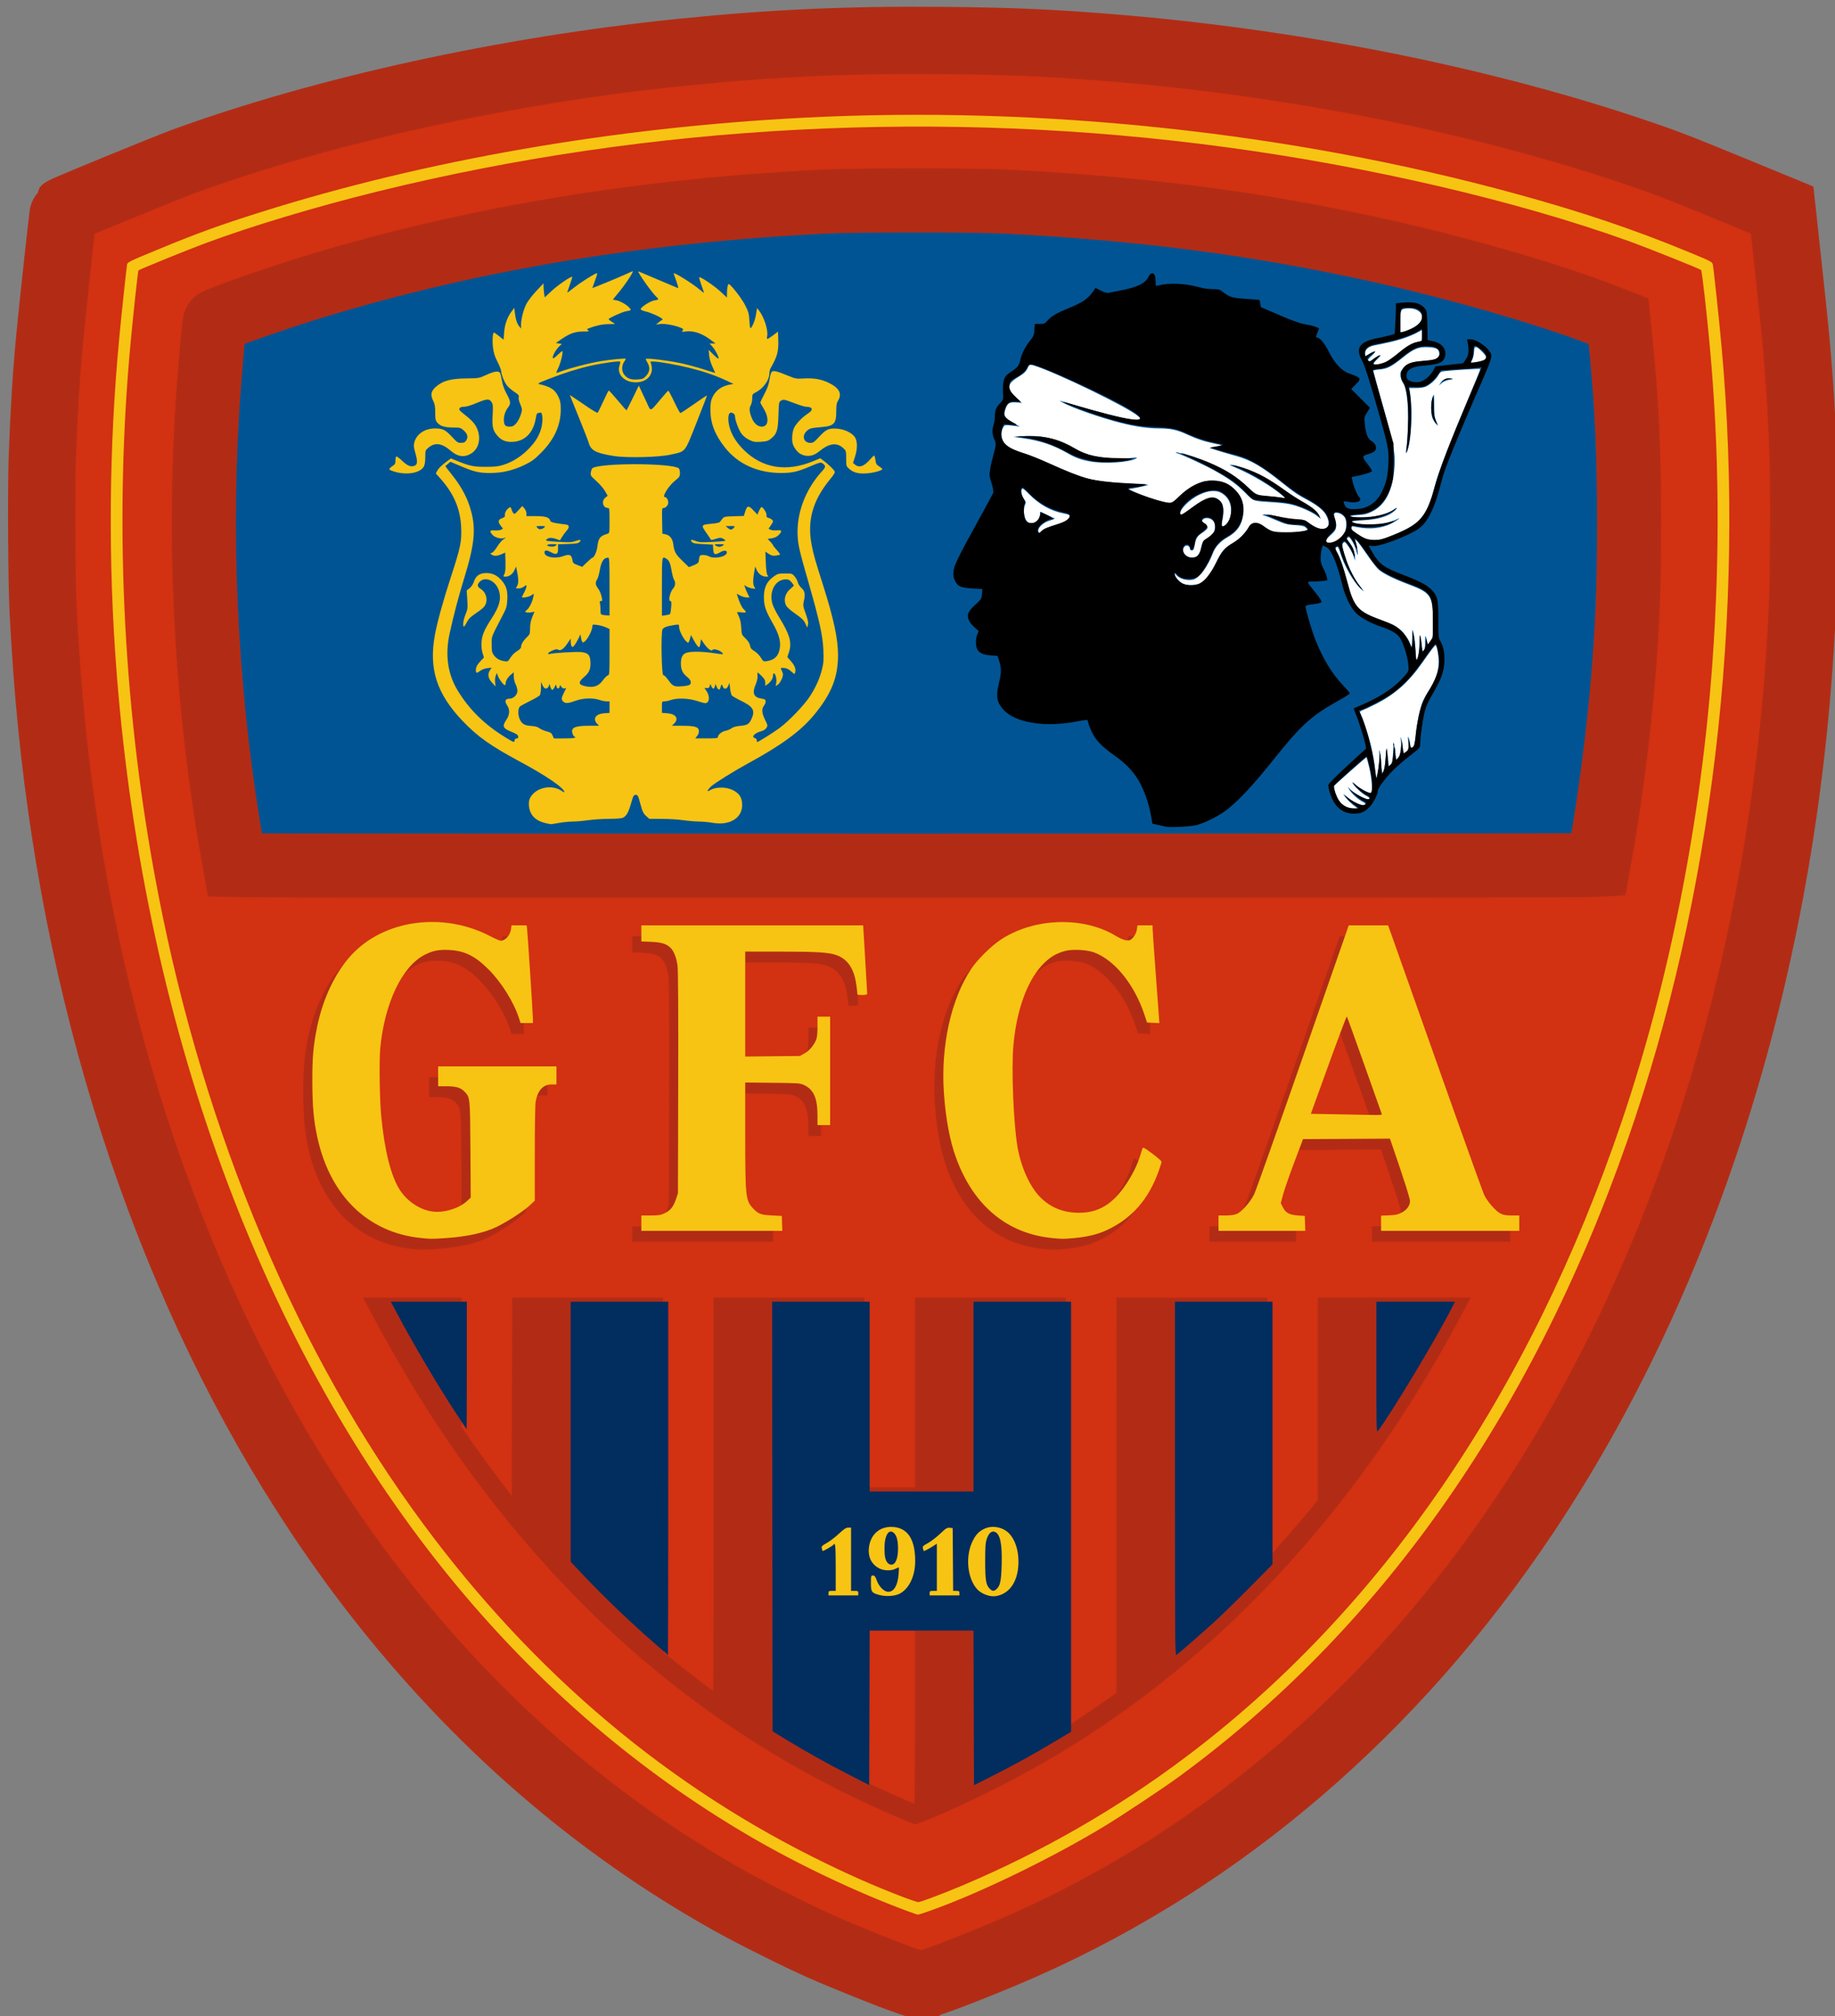
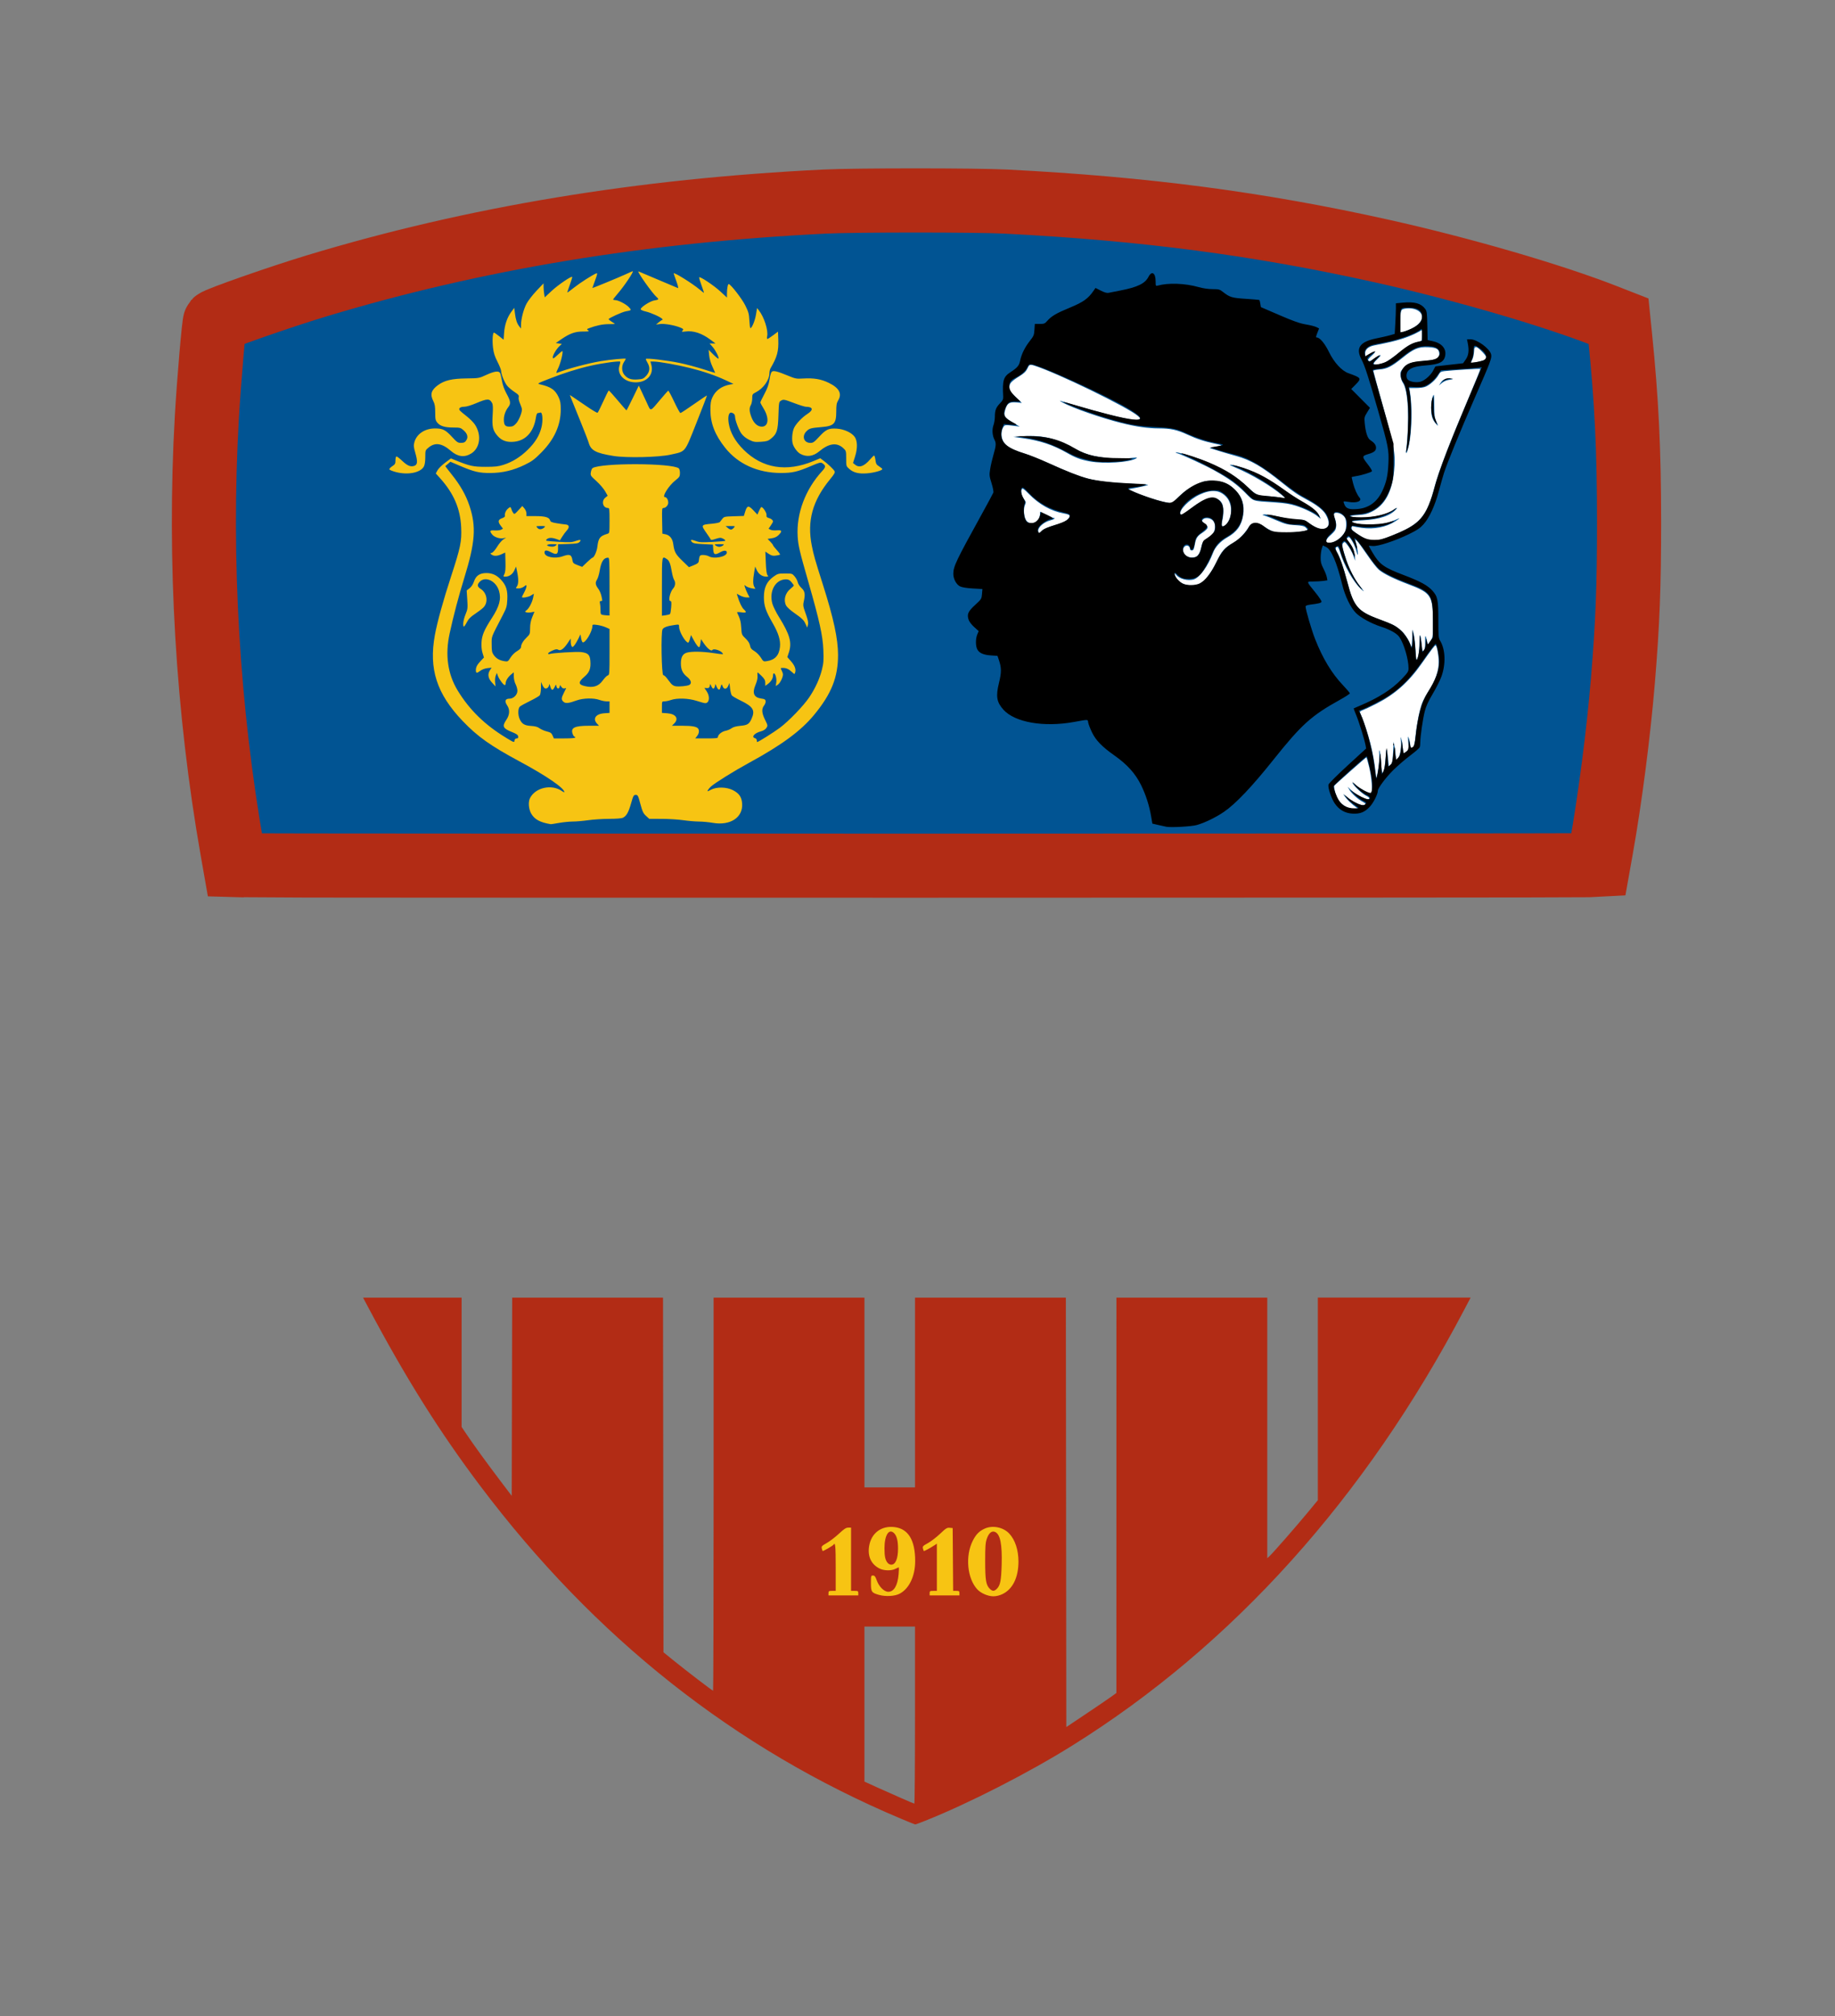
<svg xmlns="http://www.w3.org/2000/svg" xmlns:ns1="http://www.inkscape.org/namespaces/inkscape" xmlns:ns2="http://sodipodi.sourceforge.net/DTD/sodipodi-0.dtd" id="svg2" version="1.1" ns1:version="0.48.2 r9819" width="642" height="705" ns2:docname="Gazélec Football Club Ajaccio.svg">
  <rect width="100%" height="100%" fill="#808080" stroke="none" />
  <defs id="defs6" />
  <ns2:namedview pagecolor="#ffffff" bordercolor="#666666" borderopacity="1" objecttolerance="10" gridtolerance="10" guidetolerance="10" ns1:pageopacity="0" ns1:pageshadow="2" ns1:window-width="1366" ns1:window-height="706" id="namedview4" showgrid="false" ns1:zoom="0.96728604" ns1:cx="537.11548" ns1:cy="645.02895" ns1:window-x="-8" ns1:window-y="-8" ns1:window-maximized="1" ns1:current-layer="svg2" />
  <g id="g3004" transform="matrix(0.316,0,0,0.316,9.314,8.482)">
-     <path ns2:nodetypes="sssssssscsssssscssssssss" style="fill:#d23112;fill-opacity:1;stroke:#b22c15;stroke-width:74.451;stroke-miterlimit:4;stroke-opacity:1;stroke-dasharray:none" d="m 973.837,2164.984 c -17.504,-5.999 -68.443,-26.432 -93.366,-37.452 -25.438,-11.248 -76.61,-36.809 -101.27,-50.586 C 629.065,1993.069 497.265,1878.571 386.236,1735.568 212.369,1511.631 92.55,1218.057 42.714,893.886 30.469,814.238 23.171,741.359 18.389,650.984 16.672,618.517 16.062,517.387 17.359,480.058 19.079,430.52 21.544,390.381 25.397,349.146 28.805,312.661 40.373,206.896 41.028,206.234 42.549,204.695 155.555,158.367 175.119,151.262 331.212,94.576 531.944,50.688 724.861,31.068 825.492,20.833 908.796,17.054 1013.357,17.979 c 74.77,0.662 115.848,2.382 182.286,7.633 200.632,15.858 405.664,56.047 576.992,113.097 39.024,12.994 52.641,18.187 115.456,44.022 l 55.559,22.851 5.752,53.01 c 7.857,72.408 9.063,84.349 11.373,112.541 5.669,69.218 7.389,120.634 6.685,199.823 -0.542,61.036 -1.05,76.138 -4.185,124.49 -23.245,358.528 -130.337,693.84 -304.823,954.421 -143.82,214.784 -333.524,377.817 -553.211,475.438 -34.96,15.535 -91.412,37.923 -107.624,42.682 -7.652,2.246 -8.945,2.083 -23.78,-3.001 z" id="path3001" ns1:connector-curvature="0" />
    <path ns2:nodetypes="ccssssscsscsssscscc" style="fill:#015493;fill-opacity:1;stroke:#b22c15;stroke-width:70.966;stroke-miterlimit:4;stroke-opacity:1;stroke-dasharray:none" d="m 241.346,930.666 -10.735,-0.311 -2.725,-15.446 c -27.562,-156.206 -37.376,-322.196 -28.361,-479.721 2.282,-39.873 7.864,-104.973 9.119,-106.353 2.608,-2.867 72.002,-27.146 112.74,-39.445 174.501,-52.683 358.666,-83.204 562.25,-93.181 34.248,-1.678 167.101,-1.681 200.13,0 154.1,7.824 280.647,24.452 416.815,54.768 88.416,19.685 187.236,48.412 247.362,71.907 l 14.608,5.708 1.652,16.207 c 7.323,71.859 9.949,126.235 9.963,206.339 0.013,70.953 -1.591,112.222 -6.797,174.902 -4.858,58.489 -14.217,130.874 -24.075,186.201 l -3.151,17.687 -11.681,0.604 c -11.597,0.599 -1466.552,0.735 -1487.112,0.139 z" id="path3825" ns1:connector-curvature="0" />
    <path ns2:nodetypes="csscccccsscccccccssscccccccccccccsccccccccsscccccssscccscccccscs" style="fill:#b22c15;fill-opacity:1" d="m 968.095,1985.615 c -184.189,-77.541 -339.437,-200.323 -466.183,-368.696 -45.201,-60.046 -82.103,-118.862 -123.715,-197.182 l -5.712,-10.75 54.554,0 54.554,0 0,71.545 0,71.545 5.192,7.705 c 8.325,12.354 22.094,31.347 36.715,50.647 l 13.592,17.942 0.254,-109.692 0.254,-109.692 83.493,0 83.493,0 0.253,196.23 0.253,196.23 11.5,9.323 c 13.57,11.002 42.617,33.217 43.432,33.217 0.312,0 0.568,-97.875 0.568,-217.5 l 0,-217.5 83.5,0 83.5,0 0,105 0,105 28,0 28,0 0,-105 0,-105 83.498,0 83.498,0 0.252,237.605 0.252,237.605 21.5,-14.384 c 11.825,-7.911 24.3,-16.396 27.723,-18.855 l 6.223,-4.471 0.027,-218.75 0.027,-218.75 83.5,0 83.5,0 0,144.174 0,144.174 2.626,-2.424 c 3.94,-3.637 30.165,-33.614 42.515,-48.598 l 10.858,-13.174 0,-112.076 0,-112.076 84.566,0 84.566,0 -7.234,13.75 c -109.519,208.183 -256.394,371.316 -434.008,482.049 -48.394,30.171 -114.312,63.847 -162.749,83.144 -5.6,2.231 -10.511,4.044 -10.912,4.028 -0.401,-0.016 -7.48,-2.87 -15.73,-6.343 z m 15.5,-114.628 0,-98 -28,0 -28,0 0,85.78 0,85.78 13.75,6.249 c 17.732,8.059 40.537,18.013 41.5,18.113 0.412,0.043 0.75,-44.022 0.75,-97.922 z" id="path3895" ns1:connector-curvature="0" />
-     <path ns2:nodetypes="sscccccccccccccccsscccccccsscccccsssssscccccscsscccscssscccscs" style="fill:#022d5f;fill-opacity:1" d="m 911.883,1937.624 c -25.991,-13.333 -46.899,-24.961 -69,-38.375 l -17,-10.318 -0.252,-237.721 -0.252,-237.722 54.002,0 54.002,0 0,105 0,105 57.5,0 57.5,0 0,-105 0,-105 54,0 54,0 0,237.962 0,237.962 -18.25,10.882 c -25.798,15.383 -43.029,24.889 -67.75,37.374 l -21.5,10.859 -0.256,-85.519 -0.256,-85.519 -57.489,0 -57.489,0 -0.256,85.455 -0.256,85.455 z m 359.5,-328.014 0,-196.122 54,0 54,0 0,145.338 0,145.338 -24.75,25.012 c -13.613,13.756 -30.833,30.592 -38.267,37.412 -11.566,10.61 -37.678,33.425 -43.233,37.775 -1.665,1.304 -1.75,-8.114 -1.75,-194.752 z m -577,181.254 c -25.379,-22.225 -53.084,-48.61 -73.146,-69.66 l -18.854,-19.783 0,-143.967 0,-143.967 54,0 54,0 0,195.5 c 0,107.525 -0.113,195.489 -0.25,195.475 -0.138,-0.014 -7.225,-6.133 -15.75,-13.599 z m 800,-304.742 0,-72.635 43.514,0 43.514,0 -3.144,6.25 c -16.3,32.402 -67.707,118.011 -82.048,136.635 -1.787,2.321 -1.836,0.427 -1.836,-70.25 z m -1019.14,50.605 c -20.924,-31.889 -47.221,-76.447 -65.797,-111.49 l -6.229,-11.75 42.083,0 42.083,0 0,70.5 c 0,38.775 -0.113,70.496 -0.25,70.49 -0.138,-0.01 -5.488,-7.993 -11.89,-17.75 z" id="path3893" ns1:connector-curvature="0" />
    <path ns2:nodetypes="sccsssscssssssssssscscsscsscccscsccsssccccscccssssssssccscccccssscssssscccccssccccsssscccsssssscssccccscssssscsssssssssssscssssssscsscssscssscsssssscscsscssssssssscccsssssccsssscsssssscccsscssssscsscsccscsssssssssssccssccsscscsscsssscsssssssssssssscssssscsssscscccscscsssccccscsssccsccscsscscsssssscscsssscssssssccsscssssscsccssccsc" style="fill:#ffffff" d="m 1472.009,866.426 c -4.133,-2.816 -9.957,-8.315 -12.288,-11.601 l -2.196,-3.096 4.488,3.632 c 8.315,6.73 18.709,10.746 20.464,7.906 0.327,-0.529 -1.109,-1.833 -3.191,-2.897 -5.06,-2.588 -12.329,-9.135 -14.735,-13.272 l -1.949,-3.353 3.721,3.614 c 4.071,3.954 13.774,9.487 17.584,10.028 3.755,0.533 3.51,-1.589 -0.398,-3.453 -4.011,-1.913 -11.61,-8.634 -14.756,-13.053 -1.827,-2.565 -1.372,-2.365 3.328,1.462 5.571,4.538 15.595,9.543 16.767,8.371 1.569,-1.57 0.26,-17.564 -2.311,-28.236 -1.491,-6.188 -2.94,-11.25 -3.22,-11.25 -0.594,0 -34.513,29.959 -35.437,31.3 -0.731,1.06 0.616,7.559 2.496,12.046 3.418,8.157 11.336,13.636 19.625,13.58 l 4.5,-0.03 z m 24.576,-43.283 c 0.87,-5.728 1.349,-12.89 1.065,-15.915 -0.425,-4.521 -0.341,-4.966 0.469,-2.5 0.542,1.65 1.252,7.612 1.577,13.25 0.325,5.638 0.955,10.25 1.4,10.25 1.474,0 2.956,-7.358 3.625,-18 0.713,-11.338 1.395,-10.273 2.804,4.379 l 0.661,6.879 2.067,-2.067 c 1.771,-1.771 2.153,-3.755 2.67,-13.879 l 0.604,-11.812 1.236,7.791 c 0.68,4.285 1.251,9.01 1.268,10.5 l 0.032,2.709 2.313,-2.625 c 2.517,-2.856 4.022,-12.74 3.104,-20.375 -0.451,-3.748 -0.418,-3.811 0.518,-1 0.55,1.65 1.288,6.023 1.641,9.718 l 0.642,6.718 2.99,-2.129 2.99,-2.129 -0.548,-8.089 c -0.525,-7.743 -0.491,-7.918 0.793,-4.089 0.737,2.2 1.375,5.463 1.418,7.25 0.083,3.494 0.694,3.878 3.132,1.968 1.105,-0.866 1.91,-4.667 2.781,-13.13 1.411,-13.706 4.486,-28.795 7.35,-36.063 1.089,-2.764 4.447,-8.916 7.461,-13.671 7.234,-11.412 10.612,-21.11 10.748,-30.854 0.105,-7.544 -2.019,-19 -3.523,-19 -0.871,0 -4.508,4.79 -15.585,20.526 -14.408,20.467 -29.571,33.83 -50.287,44.321 -6.325,3.203 -13.013,6.342 -14.862,6.975 -2.05,0.703 -3.159,1.645 -2.843,2.415 9.307,22.632 14.81,43.884 17.239,66.574 0.372,3.471 0.854,6.133 1.072,5.915 0.218,-0.218 1.108,-5.083 1.978,-10.811 z M 1540.919,698.171 c 0.595,-2.772 1.12,-9.406 1.167,-14.741 0.098,-11.011 1.378,-9.185 2.539,3.619 0.61,6.725 0.794,7.189 2.269,5.707 1.232,-1.238 1.582,-3.523 1.505,-9.82 -0.098,-7.975 0.17,-7.951 2.253,0.203 l 0.871,3.41 2.739,-4.138 c 2.712,-4.099 2.739,-4.298 2.739,-20.978 0,-29.159 -1.962,-32.183 -27,-41.621 -16.211,-6.111 -27.698,-11.775 -32.889,-16.219 -2.288,-1.958 -8.168,-9.494 -13.069,-16.747 -4.9,-7.253 -9.899,-14.071 -11.109,-15.152 -2.188,-1.955 -2.196,-1.955 -1.603,0.035 1.437,4.824 2.618,11.233 2.58,14 -0.032,2.338 -0.353,1.842 -1.455,-2.249 -1.438,-5.34 -4.209,-11.222 -6.901,-14.649 -1.25,-1.591 -1.745,-1.688 -3.061,-0.595 -1.406,1.167 -1.316,1.575 0.859,3.898 3.769,4.027 6.714,10.724 7.219,16.414 l 0.46,5.182 -1.913,-5.13 c -2.022,-5.421 -4.143,-9.156 -7.691,-13.539 -1.924,-2.378 -2.324,-2.504 -3.667,-1.162 -1.799,1.799 -1.194,5.196 3.353,18.831 3.431,10.287 9.423,21.939 14.656,28.5 5.678,7.118 5.935,7.779 1.362,3.5 -8.229,-7.7 -18.672,-26.132 -22.802,-40.249 -1.012,-3.46 -2.4,-6.249 -3.11,-6.25 -2.247,-0.002 -2.384,2.605 -0.319,6.104 3.174,5.379 6.956,16.216 11.133,31.895 4.412,16.559 5.988,20.716 10.151,26.767 4.158,6.044 11.402,10.493 25.325,15.557 6.595,2.398 13.566,5.162 15.491,6.143 8.624,4.391 15.956,12.799 19.139,21.945 1.344,3.863 1.367,3.783 1.861,-6.5 l 0.5,-10.411 1.325,5.5 c 0.729,3.025 1.582,10.774 1.896,17.219 0.314,6.445 0.919,11.504 1.344,11.241 0.425,-0.263 1.26,-2.746 1.854,-5.518 z m -239.908,-80.45 c 5.401,-3.743 11.622,-12.569 17.343,-24.605 4.906,-10.321 8.089,-13.862 16.965,-18.874 6.057,-3.419 12.478,-9.695 16.989,-16.604 2.97,-4.548 3.537,-4.931 7.698,-5.198 3.894,-0.25 5.406,0.312 11.353,4.226 3.773,2.483 8.498,4.863 10.5,5.289 8.683,1.848 36.139,-0.159 36.139,-2.641 0,-0.426 -0.923,-1.61 -2.051,-2.631 -1.572,-1.423 -4.317,-2.002 -11.75,-2.478 -8.576,-0.55 -10.914,-1.149 -20.199,-5.179 -5.775,-2.507 -11.85,-4.917 -13.5,-5.357 -2.625,-0.7 -2.726,-0.847 -0.81,-1.181 2.295,-0.4 6.576,0.306 22.31,3.676 5.225,1.119 12.493,2.042 16.151,2.05 6.309,0.015 6.956,0.245 12.58,4.472 15.473,11.631 26.513,5.241 17.63,-10.206 -2.797,-4.864 -9.753,-10.398 -19.86,-15.801 -11.265,-6.022 -15.88,-9.146 -28.285,-19.15 -22.493,-18.138 -34.749,-25.266 -51.264,-29.811 -5.198,-1.431 -13.951,-4.007 -19.451,-5.725 l -10,-3.123 5,-0.876 c 10.425,-1.826 10.458,-1.957 1,-3.916 -11.445,-2.371 -19.802,-5.126 -30.5,-10.054 -11.304,-5.208 -18.396,-6.76 -31,-6.785 -12.681,-0.025 -25.644,-1.882 -42.155,-6.04 -22.295,-5.614 -53.578,-16.521 -64.696,-22.557 -2.557,-1.388 -3.852,-2.284 -2.879,-1.992 56.982,17.134 83.772,23.423 87.731,20.594 1.269,-0.907 1.009,-1.494 -1.694,-3.819 -11.348,-9.76 -90.462,-48.134 -114.901,-55.733 -4.778,-1.486 -5.328,-1.212 -7.647,3.804 -1.243,2.688 -3.534,4.876 -8,7.641 -9.569,5.923 -11.758,8.301 -11.758,12.767 0,3.395 0.74,4.513 6.931,10.463 l 6.931,6.661 -5.899,-0.535 c -7.677,-0.696 -10.36,0.969 -12.348,7.663 -2.32,7.813 -1.526,8.958 11.385,16.427 l 4.5,2.603 -3.5,-0.437 c -12.725,-1.59 -12.914,-1.58 -14.44,0.752 -2.649,4.048 -2.971,10.012 -0.805,14.909 2.687,6.074 8.595,9.765 23.025,14.387 6.446,2.064 19.37,7.222 28.72,11.461 38.796,17.59 48.937,20.13 87.768,21.985 11.597,0.554 21.261,1.183 21.475,1.397 0.395,0.395 -10.96,3.015 -18.243,4.209 l -4,0.656 6.076,2.788 c 9.324,4.278 25.587,9.707 34.468,11.507 l 8,1.621 6.896,-6.845 c 7.54,-7.484 14.644,-12.198 24.209,-16.061 5.448,-2.201 7.315,-2.455 15.279,-2.079 10.51,0.496 16.949,3.172 23.572,9.795 7.765,7.765 10.703,16.942 8.937,27.911 -1.873,11.627 -6.935,18.716 -17.669,24.742 -7.454,4.185 -13.328,10.551 -15.753,17.073 -5.332,14.34 -14.56,27.144 -21.122,29.309 -6.429,2.122 -16.543,-0.556 -19.832,-5.252 -1.983,-2.831 -2.036,-0.603 -0.076,3.188 4.554,8.807 19.587,11.716 28.526,5.521 z m 128.489,-73.087 c -4.49,-3.776 -14.941,-8.834 -24.5,-11.859 -6.493,-2.055 -12.041,-2.926 -23.5,-3.691 -25.115,-1.677 -22.484,-0.808 -32.34,-10.682 -9.659,-9.677 -18.376,-15.953 -34.66,-24.956 -9.977,-5.516 -34.564,-16.907 -40.325,-18.684 -1.279,-0.394 -2.151,-0.891 -1.938,-1.104 0.681,-0.682 18.383,4.395 28.486,8.169 21.315,7.963 39.066,18.539 51.901,30.925 8.491,8.193 11.222,9.437 20.877,9.51 3.3,0.025 9.345,0.632 13.434,1.349 l 7.434,1.304 -3.934,-3.387 c -11.789,-10.151 -34.816,-23.857 -51.934,-30.914 -9.144,-3.77 -8.229,-4.263 2.632,-1.418 16.022,4.197 33.673,13.248 51.897,26.614 4.691,3.441 12.566,8.587 17.5,11.436 12.737,7.355 17.674,11.221 20.302,15.898 1.263,2.247 2.155,4.069 1.982,4.049 -0.173,-0.02 -1.664,-1.171 -3.314,-2.558 z m -252.158,-60.885 c -10.386,-1.885 -15.925,-3.947 -25.778,-9.597 -15.179,-8.703 -30.059,-13.576 -49.637,-16.255 l -9.427,-1.29 10.5,-0.689 c 22.176,-1.456 36.866,2.167 59,14.55 3.575,2 10.418,4.769 15.207,6.153 9.581,2.769 30.061,4.961 38.196,4.087 14.82,-1.591 15.309,-1.594 12.575,-0.066 -7.657,4.28 -34.942,5.953 -50.636,3.105 z m 120.325,102.656 c 1.228,-1.828 2.547,-5.416 2.93,-7.974 0.75,-5.004 3.463,-8.361 9.237,-11.43 6.008,-3.194 7.939,-13.445 3.389,-17.995 -2.768,-2.768 -8.46,-3.397 -10.679,-1.178 -1.739,1.739 -1.669,1.918 1.943,4.95 3.219,2.702 3.594,3.432 2.662,5.174 -0.597,1.115 -3.301,3.45 -6.01,5.188 -4.94,3.17 -6.465,5.58 -7.65,12.088 -1.107,6.08 -1.574,7 -3.555,7 -1.254,0 -1.933,-0.69 -1.933,-1.965 0,-1.081 -0.89,-2.441 -1.977,-3.023 -2.898,-1.551 -6.434,2.145 -5.572,5.824 1.081,4.613 5.098,7.308 10.38,6.963 3.943,-0.257 4.923,-0.777 6.836,-3.623 z m 150.833,-14.077 c 4.676,-2.17 9.93,-7.412 11.439,-11.415 1.32,-3.501 1.375,-10.731 0.106,-14.068 -1.599,-4.205 -8.914,-7.699 -11.963,-5.714 -1.215,0.79 -1.179,1.553 0.25,5.293 1.951,5.108 2.099,10.402 0.378,13.498 -0.671,1.207 -3.13,3.83 -5.465,5.828 -7.847,6.716 -4.384,11.05 5.256,6.577 z m 61.234,-5.628 c 32.835,-12.839 40.295,-21.23 49.255,-55.408 4.301,-16.406 16.518,-48.14 38.891,-101.021 6.622,-15.651 11.845,-28.652 11.606,-28.891 -0.449,-0.449 -31.456,1.464 -39.593,2.442 -4.057,0.488 -4.863,1.009 -6.747,4.361 -2.67,4.75 -9.214,10.739 -14.006,12.818 -2.241,0.972 -6.466,1.573 -10.994,1.563 l -7.355,-0.015 0.637,3.59 c 2.821,15.899 2.381,43.365 -0.948,59.189 -1.904,9.052 -3.862,12.551 -3.022,5.401 3.843,-32.707 2.199,-65.772 -3.675,-73.932 -1.161,-1.612 -2.312,-5.027 -2.558,-7.588 -0.399,-4.147 -0.091,-5.062 2.813,-8.369 4.948,-5.635 8.118,-6.795 22.118,-8.089 14.811,-1.369 17.845,-2.71 17.845,-7.89 0,-5.399 -2.785,-7.072 -12.445,-7.478 -10.613,-0.446 -15.706,1.65 -27.941,11.498 -12.456,10.026 -17.363,12.526 -25.764,13.127 -3.767,0.27 -6.85,0.936 -6.85,1.481 0,0.545 4.955,18.712 11.011,40.37 12.535,44.827 13.829,52.402 12.029,70.409 -2.345,23.455 -10.35,38.05 -24.763,45.145 -5.288,2.603 -8.002,3.265 -14.873,3.625 -4.622,0.243 -8.405,0.802 -8.405,1.244 0,1.593 11.701,2.224 21.025,1.134 12.101,-1.415 21.441,-4.297 27.06,-8.351 2.581,-1.862 3.792,-2.386 2.915,-1.261 -6.039,7.748 -18.822,12.189 -37.75,13.116 -6.737,0.33 -12.25,0.963 -12.25,1.407 0,1.412 7.207,2.97 16.5,3.567 10.655,0.684 22.848,-1.304 31.068,-5.068 2.988,-1.368 5.432,-2.334 5.432,-2.146 0,0.187 -2.251,1.785 -5.002,3.55 -9.851,6.321 -23.279,8.877 -36.864,7.017 -4.546,-0.622 -8.911,-1.379 -9.7,-1.682 -1.006,-0.386 -1.434,0.184 -1.434,1.91 0,1.933 1.481,3.445 6.91,7.055 12.563,8.354 19.011,8.745 35.824,2.17 z m 49.893,-125.503 c -1.403,-1.667 -3.015,-4.705 -3.583,-6.75 -1.983,-7.141 -0.917,-21.27 1.843,-24.419 0.337,-0.385 0.614,5.015 0.614,12 0,10.964 0.3,13.349 2.194,17.45 1.206,2.612 2.034,4.75 1.839,4.75 -0.195,0 -1.503,-1.364 -2.905,-3.031 z m 5.833,-44.268 c 2.48,-3.785 4.568,-4.721 10.224,-4.585 4.906,0.118 4.671,0.285 -1.905,1.357 -2.046,0.334 -5.165,1.822 -6.931,3.308 l -3.211,2.702 z M 1123.79,560.779 c 2.416,-2.548 6.034,-4.058 18.112,-7.556 4.847,-1.404 8.385,-3.127 10.25,-4.992 4.383,-4.383 3.757,-5.489 -3.902,-6.898 -14.016,-2.579 -27.187,-9.932 -38.572,-21.536 -5.442,-5.546 -7.017,-6.661 -7.786,-5.51 -1.46,2.184 -0.278,7.745 2.399,11.286 2.247,2.973 2.302,3.361 0.938,6.657 -1.858,4.489 -1.029,13.448 1.569,16.941 4.809,6.467 15.186,1.623 15.198,-7.094 l 0,-2.653 6.75,3.4 c 3.712,1.87 7.312,3.401 8,3.403 3.016,0.007 0.832,1.732 -3.647,2.88 -6.583,1.687 -13.103,7.261 -13.103,11.201 0,3.54 0.788,3.638 3.79,0.472 z m 206.239,-9.839 c 5.295,-8.708 4.54,-20.862 -1.728,-27.799 -7.2,-7.969 -16.771,-8.76 -29.996,-2.48 -10.981,5.215 -22.53,16.934 -20.892,21.201 0.726,1.892 2.681,0.855 12.582,-6.671 10.131,-7.701 16.826,-10.962 22.507,-10.962 5.243,0 8.955,2.049 11.049,6.099 1.725,3.335 1.887,12.275 0.335,18.44 -1.44,5.721 -0.691,7.963 2.153,6.441 1.138,-0.609 2.933,-2.529 3.991,-4.268 z m 171.971,-175.932 c 3.46,-1.029 8.88,-4.727 22.5,-15.351 6.24,-4.868 9.362,-6.331 19.25,-9.025 0.824,-0.224 1.25,-2.391 1.25,-6.353 l 0,-6.012 -6.25,3.391 c -3.438,1.865 -10.525,4.735 -15.75,6.377 -8.576,2.695 -13.154,3.78 -30.901,7.326 -6.477,1.294 -10.099,4.458 -10.099,8.823 0,1.675 0.179,3.045 0.398,3.045 0.219,0 2.356,-1.12 4.75,-2.488 6.649,-3.801 7.577,-2.996 2.199,1.906 -3.707,3.379 -4.574,4.698 -3.687,5.61 0.894,0.919 2.196,0.479 5.674,-1.914 8.12,-5.587 10.162,-5.599 4.381,-0.026 -4.175,4.024 -4.9,5.18 -3.711,5.915 1.497,0.925 3.659,0.661 9.995,-1.223 z m 111.75,-3.385 c 1.238,-0.792 2.25,-2.268 2.25,-3.28 0,-1.892 -9.092,-11.114 -10.957,-11.114 -1.999,0 -2.241,0.533 -2.552,5.627 -0.172,2.82 -1.028,6.51 -1.902,8.2 -0.874,1.69 -1.589,3.248 -1.589,3.461 0,0.911 12.698,-1.582 14.75,-2.895 z m -81.25,-34.361 c 7.231,-3.239 12.5,-8.78 12.5,-13.145 0,-6.598 -8.496,-10.941 -18.476,-9.444 -5.294,0.794 -5.492,1.363 -5.511,15.825 l -0.014,10.769 2.75,-0.658 c 1.512,-0.362 5.45,-1.868 8.75,-3.346 z" id="path3023" ns1:connector-curvature="0" />
    <path style="fill:#000000" d="m 1262,888.011 c -1.375,-0.251 -5.455,-1.145 -9.066,-1.989 l -6.566,-1.533 -1.257,-7.481 c -2.063,-12.279 -5.902,-24.271 -11.254,-35.161 -6.246,-12.709 -15.318,-22.776 -29.553,-32.797 -13.708,-9.65 -20.556,-16.709 -24.8,-25.566 -1.921,-4.008 -3.779,-8.817 -4.13,-10.685 -0.72,-3.836 1.01,-3.761 -16.165,-0.695 -33.271,5.94 -65.071,0.369 -77.703,-13.614 -7.501,-8.303 -8.603,-14.839 -4.98,-29.537 2.881,-11.687 2.869,-16.887 -0.058,-25.478 l -1.569,-4.605 -7.2,-0.467 c -8.358,-0.542 -13.048,-2.629 -15.183,-6.757 -1.954,-3.778 -1.943,-11.769 0.022,-16.473 l 1.539,-3.684 -4.973,-4.471 c -2.853,-2.565 -5.473,-5.987 -6.146,-8.028 -2.03,-6.15 -0.684,-9.23 7.184,-16.442 6.976,-6.394 7.173,-6.708 7.62,-12.093 l 0.458,-5.529 -10.589,-0.6 c -6.634,-0.376 -11.888,-1.216 -14.067,-2.25 -4.12,-1.955 -7.566,-8.246 -7.566,-13.812 0,-8.27 2.849,-14.254 31.495,-66.153 6.679,-12.1 12.451,-22.829 12.828,-23.842 0.388,-1.044 -0.469,-5.54 -1.978,-10.381 -2.477,-7.943 -2.585,-9.037 -1.55,-15.658 0.612,-3.915 2.258,-11.063 3.659,-15.884 2.916,-10.039 3.104,-12.756 1.143,-16.548 -2.402,-4.646 -2.878,-11.24 -1.157,-16.063 0.858,-2.407 1.561,-6.765 1.561,-9.685 0,-6.832 1.267,-10.063 5.761,-14.688 3.013,-3.101 3.607,-4.396 3.441,-7.5 -0.954,-17.85 0.222,-21.748 8.112,-26.887 7.679,-5.002 9.508,-7.188 10.663,-12.748 1.499,-7.211 5.214,-14.755 10.714,-21.756 4.315,-5.492 4.76,-6.57 5.133,-12.437 l 0.409,-6.424 5.414,0 c 4.885,0 5.7,-0.326 8.343,-3.336 4.736,-5.394 9.997,-8.475 25.104,-14.703 14.738,-6.076 20.234,-9.989 26.154,-18.621 l 2.167,-3.16 5.939,2.998 c 4.071,2.055 6.758,2.814 8.543,2.414 1.432,-0.321 7.328,-1.489 13.103,-2.595 18.752,-3.592 27.281,-7.708 30.974,-14.946 3.736,-7.323 8.026,-4.65 8.026,4.999 0,4.893 0.126,5.147 2.25,4.557 11.868,-3.301 30.234,-2.627 45.454,1.666 4.86,1.371 10.635,2.205 15.335,2.213 6.912,0.012 7.868,0.272 11.5,3.126 7.51,5.901 9.947,6.631 25.453,7.618 7.972,0.507 14.681,1.108 14.907,1.335 0.227,0.227 0.683,2.08 1.015,4.118 l 0.602,3.706 20.492,8.831 c 15.908,6.856 22.468,9.165 29.326,10.323 4.859,0.82 10.137,2.165 11.729,2.989 l 2.895,1.497 -1.965,4.985 c -1.624,4.119 -1.713,4.985 -0.514,4.985 3.273,0 8.815,6.595 13.316,15.845 5.77,11.858 14.14,20.996 21.704,23.695 14.364,5.125 14.7,5.658 7.914,12.547 l -4.859,4.933 10.364,10.399 10.364,10.399 -3.208,5.214 c -3.025,4.916 -3.171,5.592 -2.567,11.841 0.988,10.208 3.079,16.627 6.052,18.574 4.553,2.983 6.44,5.483 6.44,8.53 0,3.404 -2.181,5.171 -8.762,7.099 -6.875,2.014 -6.929,2.837 -0.698,10.8 3.067,3.92 5.306,7.564 4.976,8.098 -0.764,1.237 -11.556,4.551 -17.766,5.456 -2.612,0.381 -4.75,0.937 -4.75,1.237 0,0.299 0.71,3.282 1.577,6.629 1.668,6.438 4.651,13.061 7.178,15.936 3.325,3.783 -3.349,6.333 -12.231,4.674 -2.671,-0.499 -5.087,-0.676 -5.369,-0.394 -0.282,0.282 0.224,2.059 1.124,3.948 1.925,4.036 5.571,5.104 14.622,4.283 12.301,-1.115 21.487,-7.904 27.145,-20.063 4.408,-9.472 6.082,-17.059 6.67,-30.245 0.672,-15.056 -0.025,-18.641 -11.239,-57.82 -10.829,-37.831 -14.822,-50.163 -18.523,-57.199 -6.783,-12.895 -1.875,-19.772 16.766,-23.495 5.378,-1.074 12.072,-2.613 14.875,-3.42 l 5.096,-1.467 0.649,-11.267 c 0.357,-6.197 0.651,-13.816 0.654,-16.931 l 0,-5.665 7.58,-0.71 c 13.098,-1.227 20.256,0.751 24.816,6.859 1.895,2.538 2.136,4.402 2.422,18.693 l 0.318,15.874 5.207,1.081 c 10.175,2.112 15.559,8.085 14.297,15.859 -1.183,7.291 -6.106,9.838 -21.394,11.069 -11.402,0.918 -16.547,2.483 -19.663,5.98 -2.301,2.582 -2.503,7.634 -0.389,9.748 2.423,2.423 9.342,3.579 13.964,2.335 4.932,-1.328 11.819,-7.496 14.412,-12.908 1.061,-2.215 2.154,-4.057 2.429,-4.094 0.275,-0.037 7.229,-0.83 15.453,-1.762 l 14.953,-1.695 2.943,-4.187 c 3.189,-4.537 3.852,-9.895 2.236,-18.061 l -0.841,-4.25 3.878,0.009 c 7.329,0.018 21.418,10.344 22.82,16.725 0.899,4.095 -0.485,7.767 -18.194,48.265 -16.245,37.149 -30.517,71.96 -34.028,83 -1.137,3.575 -3.681,12.533 -5.654,19.906 -4.367,16.322 -10.564,29.736 -17.049,36.9 -3.812,4.212 -7.092,6.422 -15.91,10.723 -15.458,7.54 -34.675,13.836 -40.294,13.203 -2.372,-0.267 -4.313,-0.322 -4.313,-0.122 0,0.2 1.913,3.605 4.25,7.566 7.615,12.905 12.531,16.418 34.713,24.81 17.895,6.77 26.206,11.296 31.445,17.123 5.872,6.531 6.592,10.13 6.592,32.965 0,17.139 0.204,19.522 1.912,22.307 5.923,9.661 6.552,25.64 1.561,39.618 -1.473,4.125 -5.785,12.726 -9.581,19.114 -4.975,8.369 -7.464,13.807 -8.911,19.464 -2.14,8.366 -4.98,27.981 -4.98,34.392 0,2.127 -0.284,4.607 -0.631,5.511 -0.347,0.904 -5.184,5.071 -10.75,9.259 -5.565,4.188 -13.998,11.472 -18.739,16.187 -8.162,8.117 -16.879,19.836 -16.879,22.691 0,3.577 -4.604,12.838 -8.582,17.262 -5.729,6.372 -11.035,8.505 -19.769,7.949 -8.088,-0.515 -14.547,-4.26 -19.317,-11.199 -3.81,-5.543 -7.82,-17.569 -6.969,-20.899 0.313,-1.227 9.822,-10.714 21.129,-21.084 l 20.559,-18.854 -0.652,-3.646 c -1.081,-6.039 -7.35,-26.179 -10.453,-33.582 -1.599,-3.815 -2.804,-7.03 -2.677,-7.145 0.127,-0.115 3.156,-1.434 6.731,-2.931 20.586,-8.619 35.472,-18.074 46.302,-29.41 6.92,-7.243 7.698,-8.454 7.698,-11.98 0,-10.053 -4.984,-27.055 -10.152,-34.631 -2.707,-3.968 -10.277,-8.236 -20.348,-11.47 -10.459,-3.358 -22.417,-9.871 -27.607,-15.034 -6.089,-6.057 -12.201,-18.716 -15.435,-31.964 -5.975,-24.483 -12.008,-38.461 -17.79,-41.218 l -3.544,-1.69 -1.179,3.574 c -0.649,1.966 -1.218,6.332 -1.265,9.704 -0.07,5.008 0.486,7.24 3.036,12.192 1.717,3.334 3.421,7.655 3.786,9.603 l 0.664,3.541 -4.723,0.647 c -2.598,0.356 -7.601,0.647 -11.119,0.647 -7.632,0 -7.744,-0.515 2.675,12.321 3.938,4.851 6.935,9.407 6.66,10.124 -0.508,1.325 -3.021,1.963 -12.41,3.15 -3.309,0.418 -5.25,1.146 -5.25,1.967 0,3.553 6.486,25.749 10.567,36.161 8.403,21.44 18.543,38.181 31.062,51.285 4.054,4.243 7.371,8.188 7.371,8.767 0,0.578 -5.062,3.859 -11.25,7.29 -31.479,17.457 -42.215,27.154 -73.558,66.436 -23.601,29.578 -41.596,48.52 -54.464,57.33 -8.996,6.159 -21.623,12.283 -30.227,14.661 -5.836,1.613 -28.143,2.882 -33.5,1.906 z m 211.5,-21.886 c -7.737,-5.517 -9.937,-7.398 -12.276,-10.501 l -2.646,-3.509 3.739,3.244 c 4.048,3.512 10.369,7.019 15.093,8.374 2.222,0.637 3.412,0.449 4.738,-0.751 1.666,-1.508 1.492,-1.741 -2.945,-3.952 -2.593,-1.292 -6.963,-4.692 -9.709,-7.555 -4.968,-5.179 -4.973,-5.189 -0.86,-2.04 4.592,3.516 13.966,8.156 16.509,8.171 3.298,0.02 2.721,-2.684 -0.945,-4.433 -5.012,-2.39 -10.389,-6.798 -13.763,-11.282 l -2.841,-3.775 4.313,3.847 c 4.084,3.643 13.184,8.622 15.797,8.643 1.801,0.015 2.628,-6.236 1.858,-14.048 -0.601,-6.097 -4.856,-25.569 -5.792,-26.505 -0.64,-0.64 -36.771,31.791 -36.771,33.005 0,2.928 3.182,11.455 5.836,15.639 3.745,5.904 9.587,8.928 17.164,8.886 5.034,-0.028 5.331,-0.152 3.5,-1.457 z m 24.14,-50.776 c 0.364,-4.821 0.837,-8.591 1.05,-8.378 0.214,0.214 0.708,5.508 1.099,11.766 l 0.711,11.378 1.822,-3.804 c 1.257,-2.623 2.002,-7.207 2.401,-14.766 0.318,-6.029 0.764,-10.777 0.991,-10.55 0.227,0.227 0.722,4.922 1.099,10.433 l 0.687,10.021 2.307,-1.874 c 1.922,-1.561 2.456,-3.319 3.201,-10.535 1.021,-9.9 1.946,-12.04 2.092,-4.843 0.055,2.704 0.394,5.963 0.754,7.243 l 0.654,2.326 2.231,-2.374 c 1.757,-1.871 2.401,-4.167 3.036,-10.826 l 0.805,-8.452 0.771,7.25 c 0.424,3.987 1.081,7.235 1.46,7.217 0.379,-0.018 1.702,-0.878 2.939,-1.91 1.866,-1.557 2.272,-2.959 2.381,-8.217 l 0.131,-6.34 1.009,5.25 c 1.075,5.594 1.434,5.957 3.956,4 1.159,-0.9 1.93,-4.333 2.749,-12.25 2.193,-21.198 6.726,-37.637 13.097,-47.493 8.873,-13.728 12.926,-24.631 12.926,-34.77 0,-5.779 -2.711,-19.237 -3.875,-19.237 -0.817,0 -4.797,5.219 -14.87,19.5 -12.467,17.675 -23.208,28.627 -37.255,37.988 -6.467,4.309 -23.845,13.217 -29.91,15.331 l -3.179,1.108 1.702,3.286 c 5.177,10 13.332,39.686 15.325,55.786 0.647,5.225 1.447,11.075 1.778,13 l 0.602,3.5 1.33,-5.5 c 0.732,-3.025 1.628,-9.445 1.992,-14.266 z m 15.439,-18.151 c -0.043,-1.054 0.193,-1.645 0.525,-1.312 0.332,0.332 0.368,1.195 0.079,1.917 -0.319,0.798 -0.556,0.561 -0.604,-0.604 z m 28.928,-106.149 c 0.478,-4.634 0.672,-10.114 0.431,-12.18 -0.412,-3.526 -0.38,-3.578 0.517,-0.852 0.525,1.597 1.265,6.046 1.643,9.887 l 0.688,6.983 1.835,-2.387 c 1.26,-1.639 1.878,-4.266 1.973,-8.387 0.076,-3.3 0.329,-5.1 0.561,-4 1.542,7.291 1.155,7.062 4.387,2.601 l 2.958,-4.083 0,-18.383 c 0,-29.442 -1.718,-32.032 -27.682,-41.723 -13.941,-5.203 -25.692,-10.896 -31.143,-15.087 -2.606,-2.003 -7.833,-8.493 -13.149,-16.325 -7.544,-11.114 -15.027,-20.233 -15.027,-18.313 0,0.309 0.675,2.475 1.5,4.813 2.205,6.249 1.791,9.485 -0.472,3.692 -1.033,-2.644 -3.092,-6.398 -4.575,-8.343 -2.411,-3.161 -2.857,-3.375 -4.215,-2.017 -1.358,1.358 -1.137,2.037 2.081,6.422 3.985,5.429 5.055,7.832 6.121,13.745 0.619,3.434 0.148,2.859 -3.332,-4.069 -2.229,-4.438 -4.979,-8.908 -6.112,-9.933 -1.893,-1.713 -2.19,-1.733 -3.668,-0.255 -1.479,1.479 -1.475,2.142 0.044,8.189 3.99,15.886 10.63,30.273 18.795,40.723 2.297,2.94 3.154,4.448 1.905,3.35 -7.416,-6.514 -20.115,-29.095 -23.598,-41.962 -1.642,-6.066 -1.881,-6.398 -3.862,-5.369 -1.162,0.603 -2.231,1.192 -2.377,1.309 -0.145,0.117 0.849,2.206 2.211,4.642 3.802,6.803 7.363,16.954 11.598,33.066 7.21,27.428 11.793,32.831 35.128,41.412 15.284,5.621 19.082,7.619 24.995,13.15 4.687,4.384 10.687,14.734 10.95,18.889 0.065,1.021 0.52,-0.393 1.011,-3.143 0.491,-2.75 0.685,-7.7 0.429,-11 l -0.465,-6 1.421,5.5 c 0.781,3.025 1.731,10.843 2.111,17.374 0.641,11.036 0.789,11.684 2.101,9.18 0.776,-1.482 1.803,-6.485 2.281,-11.119 z m -243.075,-72.4 c 5.891,-3.005 12.35,-11.193 18.078,-22.915 5.982,-12.242 9.86,-16.737 19.145,-22.189 7.038,-4.133 13.79,-10.967 16.96,-17.165 3.098,-6.058 9.823,-6.36 16.897,-0.757 7.17,5.679 10.199,6.464 24.988,6.478 12.93,0.012 24,-1.609 24,-3.514 0,-0.455 -1.186,-1.76 -2.635,-2.9 -2.164,-1.702 -4.056,-2.073 -10.583,-2.073 -8.216,0 -8.751,-0.159 -28.282,-8.416 -5.119,-2.164 -5.559,-2.539 -3,-2.553 1.65,-0.009 6.825,0.913 11.5,2.048 4.675,1.136 13.119,2.407 18.764,2.824 9.445,0.698 10.601,1.016 14.5,3.977 6.696,5.087 12.457,7.426 16.622,6.751 6.253,-1.015 7.837,-6.329 4.212,-14.131 -3.219,-6.927 -11.381,-13.374 -27.728,-21.902 -3.922,-2.046 -13.325,-8.673 -20.895,-14.726 -24.767,-19.804 -39.1,-27.958 -55.997,-31.853 -4.937,-1.138 -12.577,-3.264 -16.977,-4.724 l -8,-2.655 6.709,-1.112 c 3.69,-0.612 6.977,-1.38 7.304,-1.707 0.328,-0.328 -2.342,-1.107 -5.932,-1.732 -10.438,-1.818 -22.991,-5.782 -33.41,-10.551 -12.507,-5.725 -15.829,-6.399 -37.009,-7.512 -18.863,-0.991 -28.506,-2.774 -50.938,-9.418 -18.651,-5.524 -50.002,-17.163 -48.981,-18.184 0.191,-0.191 7.077,1.689 15.302,4.177 8.225,2.489 23.73,6.76 34.455,9.493 47.49,12.1 46.465,5.168 -2.889,-19.537 -32.958,-16.497 -76.069,-35.278 -82.126,-35.776 -3.042,-0.25 -3.596,0.109 -5.141,3.333 -2.061,4.302 -6.363,8.102 -12.95,11.44 -5.431,2.752 -6.893,4.807 -6.893,9.686 0,3.746 2.394,7.415 8.5,13.03 l 4,3.678 -5.739,-0.105 c -6.61,-0.121 -8.277,0.898 -10.897,6.658 -3.539,7.779 -1.687,11.488 8.27,16.568 2.127,1.085 3.866,2.216 3.866,2.513 0,0.297 -3.149,0.23 -6.997,-0.149 l -6.997,-0.689 -1.503,3.597 c -0.827,1.978 -1.503,5.434 -1.503,7.679 0,9.82 7.163,15.63 26.507,21.498 4.946,1.501 16.334,6.072 25.306,10.158 20.218,9.209 34.424,14.8 44.187,17.392 9.65,2.562 28.058,4.623 49.5,5.541 16.433,0.704 16.85,0.774 12.5,2.096 -2.475,0.752 -7.327,1.643 -10.782,1.98 -3.455,0.336 -6.493,0.953 -6.751,1.37 -0.876,1.417 22.835,10.556 36.443,14.046 11.283,2.894 11.661,2.799 19.736,-4.962 13.344,-12.825 26.28,-18.7 39.354,-17.872 9.25,0.586 15.423,3.18 21.833,9.176 6.935,6.487 10.167,13.626 10.167,22.459 0,13.871 -5.547,23.357 -17.786,30.417 -9.345,5.39 -12.804,9.391 -17.133,19.817 -3.483,8.387 -9.009,18.063 -12.401,21.712 -3.532,3.8 -7.647,5.419 -13.435,5.285 -5.922,-0.137 -8.392,-1.113 -12.495,-4.94 -2.687,-2.506 -2.75,-2.516 -2.75,-0.413 0,2.778 5.432,8.957 9.408,10.702 4.758,2.088 13.995,1.866 18.524,-0.445 z m 130.482,-75.13 c -3.104,-3.43 -19.264,-10.687 -28.844,-12.953 -5.634,-1.333 -14.695,-2.4 -24.552,-2.891 -9.509,-0.474 -16.581,-1.291 -18.07,-2.088 -1.346,-0.72 -5.54,-4.619 -9.319,-8.665 -4.084,-4.372 -11.017,-10.128 -17.091,-14.19 -9.905,-6.624 -36.088,-20.405 -47.775,-25.147 -3.156,-1.28 -5.549,-2.517 -5.318,-2.748 0.753,-0.753 20.483,5.785 30.892,10.236 19.096,8.167 30.214,15.283 43.264,27.692 8.906,8.468 7.673,8.004 25.9,9.756 6.05,0.582 12.125,1.321 13.5,1.642 2.071,0.484 1.641,-0.209 -2.5,-4.034 -10.162,-9.388 -35.709,-24.784 -49.91,-30.078 -9.007,-3.358 -2.866,-2.612 7.757,0.943 16.404,5.489 27.543,11.573 47.734,26.071 4.767,3.423 12.586,8.423 17.377,11.112 10.013,5.621 15.948,10.389 18.093,14.537 1.776,3.435 1.45,3.665 -1.138,0.805 z M 1184.5,483.95 c -8.886,-1.079 -21.704,-4.743 -27.5,-7.861 -22.17,-11.925 -33.895,-16.092 -53.189,-18.903 l -9.311,-1.357 13.792,-0.107 c 20.828,-0.162 35.878,3.783 52.596,13.786 12.896,7.717 26.405,10.592 49.803,10.601 16.892,0.006 17.744,0.612 4.309,3.066 -6.858,1.253 -23.16,1.667 -30.5,0.776 z m 110.028,105.469 c 3.208,-1.462 4.838,-4.501 6.55,-12.213 1.096,-4.937 1.811,-6.17 4.352,-7.5 1.672,-0.876 4.735,-3.226 6.806,-5.224 3.267,-3.152 3.765,-4.233 3.765,-8.173 0,-6.301 -3.651,-10.694 -8.889,-10.694 -6.361,0 -8.21,3.863 -3.111,6.5 4.038,2.088 3.812,4.799 -0.684,8.207 -7.555,5.728 -9.116,7.766 -9.858,12.88 -1.198,8.246 -4.123,11.101 -5.47,5.338 -0.834,-3.567 -5.567,-3.943 -7.106,-0.565 -3.34,7.331 5.818,15.011 13.646,11.445 z m 156.727,-18.752 c 7.697,-4.882 11.905,-13.496 10.257,-20.999 -1.01,-4.598 -5.072,-8.881 -9.147,-9.646 -5.29,-0.992 -6.033,0.431 -3.902,7.469 2.343,7.738 1.569,10.512 -4.536,16.265 -3.455,3.256 -4.927,5.422 -4.927,7.25 0,2.352 0.371,2.607 3.804,2.607 2.494,0 5.405,-1.015 8.45,-2.947 z m 60.368,-4.919 c 24.058,-9.567 32.341,-15.953 39.222,-30.237 2.225,-4.619 5.23,-12.898 6.679,-18.398 6.501,-24.68 17.83,-53.86 52.167,-134.373 l 1.439,-3.373 -3.315,0.575 c -1.823,0.316 -12.008,1.131 -22.632,1.81 l -19.317,1.235 -4.08,5.817 c -4.463,6.362 -11.168,11.416 -16.464,12.41 -1.865,0.35 -6.103,0.44 -9.419,0.2 -5.693,-0.412 -6,-0.321 -5.511,1.632 4.228,16.914 2.579,61.733 -2.559,69.568 -0.842,1.283 -0.912,1.266 -0.488,-0.124 1.372,-4.493 2.851,-34.842 2.286,-46.876 -0.751,-15.98 -2.643,-25.745 -5.819,-30.042 -3.111,-4.208 -3.101,-10.346 0.025,-14.731 3.816,-5.353 9.083,-7.371 21.698,-8.313 12.769,-0.953 15.71,-1.83 18.033,-5.376 1.396,-2.131 1.473,-3.029 0.467,-5.459 -1.619,-3.908 -6.039,-5.59 -14.533,-5.531 -9.088,0.064 -15.129,2.841 -26.841,12.339 -11.535,9.355 -17.036,12.092 -25.778,12.825 -5.748,0.482 -6.837,0.853 -6.415,2.184 0.28,0.882 5.546,19.378 11.704,41.103 l 11.196,39.5 0.063,18.5 c 0.051,15.018 -0.281,19.723 -1.764,25 -6.253,22.243 -18.666,33.535 -38.206,34.754 -13.248,0.827 -10.413,3.207 3.849,3.232 15.018,0.026 29.308,-3.4 36.692,-8.797 3.066,-2.241 3.261,-2.285 1.573,-0.349 -2.54,2.912 -12.569,7.733 -20.07,9.648 -3.299,0.842 -11.075,1.821 -17.282,2.176 -7.482,0.427 -11.164,1.014 -10.925,1.74 1.344,4.103 29.723,4.637 41.705,0.785 7.797,-2.507 5.638,-0.347 -2.94,2.941 -7.003,2.684 -23.363,3.661 -32.198,1.923 -5.024,-0.988 -6.3,-0.967 -6.989,0.119 -1.519,2.396 -0.882,3.279 5.425,7.528 8.961,6.037 12.262,7.219 20.202,7.239 6.045,0.015 8.655,-0.641 19.123,-4.804 z m 47.484,-125.985 c -3.908,-5.488 -5.195,-17.604 -2.725,-25.65 1.141,-3.718 1.23,-3.225 1.262,7 0.027,8.697 0.467,12.099 2.099,16.25 1.136,2.888 1.914,5.25 1.73,5.25 -0.185,0 -1.249,-1.282 -2.365,-2.85 z m 9.111,-45.4 c 2.235,-2.185 3.684,-2.726 7.048,-2.632 l 4.234,0.118 -4.865,0.816 c -2.676,0.449 -5.847,1.633 -7.048,2.632 -1.201,0.999 -0.917,0.579 0.631,-0.934 z m -429.733,159.734 c 12.081,-3.771 16.515,-6.545 16.515,-10.33 0,-1.574 -1.265,-2.223 -6.75,-3.464 -15.713,-3.554 -28.445,-10.736 -38.886,-21.937 -4.51,-4.838 -6.431,-6.287 -7.25,-5.468 -1.869,1.869 -1.25,6.806 1.424,11.37 1.989,3.394 2.314,4.752 1.5,6.272 -1.492,2.788 -1.279,12.56 0.359,16.482 1.693,4.052 2.733,4.763 7.145,4.888 4.292,0.122 8.1,-3.258 9.491,-8.424 l 1.011,-3.755 6.849,3.19 c 6.521,3.037 8.002,4.662 4.297,4.714 -3.179,0.044 -11.599,5.472 -13.459,8.676 -1.428,2.46 -1.613,3.656 -0.799,5.177 1.022,1.909 1.157,1.879 3.901,-0.864 2.051,-2.051 6.129,-3.868 14.651,-6.528 z m 189.316,-0.513 c 3.469,-3.232 5.236,-7.555 5.872,-14.37 0.831,-8.9 -2.495,-16.244 -9.359,-20.664 -4.463,-2.875 -5.327,-3.07 -11.868,-2.681 -11.43,0.679 -25.67,8.55 -32.483,17.955 -3.11,4.293 -3.927,8.789 -1.597,8.789 0.751,0 5.588,-3.158 10.75,-7.017 16.977,-12.693 25.127,-14.941 31.406,-8.662 4.177,4.177 5.164,9.043 3.638,17.947 -1.489,8.695 -1.46,10.731 0.152,10.731 0.721,0 2.292,-0.913 3.489,-2.029 z m 177.871,-180.328 c 2.655,-1.359 8.033,-5.182 11.951,-8.498 9.807,-8.3 15.698,-11.85 22.005,-13.261 l 5.372,-1.202 0,-6.996 c 0,-6.583 -0.103,-6.905 -1.75,-5.455 -5.168,4.551 -24.316,11.406 -39.75,14.231 -4.95,0.906 -10.8,2.117 -13,2.691 -6.436,1.68 -10.044,5.832 -8.928,10.277 l 0.62,2.471 3.654,-2.353 c 2.01,-1.294 4.779,-2.674 6.154,-3.066 1.956,-0.558 1.63,-0.071 -1.5,2.236 -6.193,4.566 -7.164,6.047 -5.232,7.979 1.461,1.461 1.865,1.37 4.784,-1.087 1.753,-1.475 4.596,-3.391 6.318,-4.256 2.853,-1.434 2.707,-1.138 -1.644,3.345 -2.626,2.706 -4.426,5.275 -4,5.711 1.353,1.383 9.942,-0.207 14.946,-2.767 z m 106.328,-1.024 c 6.275,-2.009 4.932,-7.758 -3.186,-13.639 -5.927,-4.293 -6.814,-3.981 -6.814,2.398 0,2.958 -0.675,6.993 -1.5,8.968 -0.825,1.974 -1.5,3.857 -1.5,4.183 0,0.775 8.524,-0.477 13,-1.91 z m -78.312,-35.658 c 7.893,-3.859 11.312,-7.799 11.312,-13.037 0,-6.547 -4.893,-9.934 -14.315,-9.91 -10.12,0.027 -9.685,-0.612 -9.685,14.228 l 0,13.008 3.25,-0.632 c 1.788,-0.348 6.035,-1.993 9.438,-3.657 z" id="path3015" ns1:connector-curvature="0" />
    <path ns2:nodetypes="ssssscscsssscscssssccssssssccscsssccsscccssscssscsscccssscccccccsscccsscccs" ns1:connector-curvature="0" id="path3041" d="m 966.381,1736.718 c 10.673,-5.45 17.405,-19.473 17.405,-36.254 0,-23.06 -7.623,-35.639 -22.741,-37.528 -14.661,-1.832 -25.895,6.549 -28.26,21.084 -1.829,11.235 2.222,20.011 11.397,24.691 4.993,2.547 12.995,2.748 17.619,0.441 1.811,-0.904 3.515,-1.643 3.786,-1.643 0.271,0 0.208,3.376 -0.141,7.502 -1.062,12.559 -5.137,19.498 -11.451,19.498 -4.609,0 -10.294,-5.659 -12.814,-12.754 -1.504,-4.236 -2.3,-5.246 -4.129,-5.246 -2.173,0 -2.265,0.341 -2.265,8.345 0,9.793 0.678,10.777 9.043,13.116 7.225,2.021 17.229,1.465 22.552,-1.253 z m -12.87,-33.961 c -2.804,-3.099 -3.725,-7.176 -3.725,-16.498 0,-14.229 4.857,-22.052 10.438,-16.809 3.113,2.924 4.562,8.414 4.562,17.276 0,11.145 -2.8,17.783 -7.5,17.783 -1.204,0 -2.903,-0.788 -3.775,-1.752 z m 126.775,34.368 c 11.436,-5.406 17.837,-18.367 17.837,-36.117 0,-12.748 -3.673,-23.91 -10.159,-30.877 -6.603,-7.092 -18.428,-9.503 -27.178,-5.543 -6.125,2.772 -9.632,6.323 -13.211,13.371 -8.572,16.883 -6.245,41.812 5.032,53.925 3.949,4.242 11.767,7.604 17.678,7.604 3.18,0 6.82,-0.861 10,-2.364 z m -13.976,-6.002 c -4.147,-4.147 -5.023,-9.489 -5.024,-30.615 -2e-4,-16.367 0.296,-20.349 1.843,-24.788 2.225,-6.385 5.522,-9.05 9.15,-7.397 5.731,2.611 7.905,13.544 7.243,36.436 -0.505,17.448 -1.544,22.649 -5.272,26.377 -2.997,2.997 -4.932,2.994 -7.939,-0.013 z m -145.524,4.885 c 0,-2.25 -0.4,-2.5 -4,-2.5 l -4,0 0,-35 0,-35 -3.106,0 c -2.453,0 -4.627,1.419 -10.343,6.75 -3.981,3.712 -10.01,8.325 -13.399,10.25 -5.49,3.118 -6.098,3.772 -5.575,5.998 0.322,1.374 0.748,2.66 0.945,2.857 0.484,0.484 11.284,-5.732 12.016,-6.917 2.017,-3.263 2.462,1.273 2.462,25.061 l 0,26 -4,0 c -3.6,0 -4,0.25 -4,2.5 l 0,2.5 16.5,0 16.5,0 z m 112,0 c 0,-2.189 -0.434,-2.5 -3.487,-2.5 l -3.487,0 -0.263,-34.75 -0.263,-34.75 -3.312,-0.318 c -2.914,-0.28 -4.196,0.522 -10.658,6.66 -4.04,3.838 -10.098,8.481 -13.462,10.318 -5.48,2.993 -6.053,3.6 -5.511,5.838 0.333,1.374 0.77,2.663 0.972,2.865 0.383,0.383 6.981,-3.152 11.721,-6.279 l 2.75,-1.814 0,26.115 0,26.115 -4,0 c -3.6,0 -4,0.25 -4,2.5 l 0,2.5 16.5,0 16.5,0 z" style="fill:#f7c413;fill-opacity:1" />
-     <path ns1:connector-curvature="0" id="path3813" d="m 997.765,2088.314 c 53.519,-18.576 133.937,-57.304 193.847,-93.353 19.872,-11.957 66.424,-42.844 84.5,-56.064 108.722,-79.516 205.002,-177.581 286.675,-291.991 85.836,-120.242 155.191,-256.439 209.292,-411 94.328,-269.488 131.535,-582.432 104.507,-879 -2.886,-31.666 -8.904,-88.069 -9.744,-91.325 -0.673,-2.608 -2.683,-3.631 -26.229,-13.348 -60.923,-25.142 -118.117,-44.435 -191,-64.429 -249.161,-68.351 -526.658,-97.986 -790,-84.366 -210.292,10.876 -417.414,46.897 -600.094,104.363 -45.367,14.271 -71.229,23.668 -115.136,41.836 -32.166,13.309 -32.739,13.597 -33.247,16.656 -0.744,4.485 -6.152,55.477 -8.497,80.113 -11.545,121.314 -12.561,247.83 -2.979,371 31.283,402.127 168.301,765.079 385.439,1021 94.504,111.384 203.312,202.492 324.6,271.798 54.573,31.184 120.614,61.772 174.913,81.013 2.386,0.846 2.304,0.864 13.153,-2.902 z m -26.653,-15.769 c -32.711,-12.407 -63.72,-26.156 -100.5,-44.559 -173.398,-86.765 -322.353,-216.095 -443.51,-385.081 -137.963,-192.426 -237.238,-437.043 -285.913,-704.503 -35.111,-192.927 -44.026,-393.902 -26.018,-586.497 3.041,-32.519 8.082,-78.975 8.63,-79.523 1.08,-1.08 53.817,-22.549 72.311,-29.438 52.752,-19.649 123.705,-40.981 193,-58.026 302.382,-74.38 624.826,-91.196 938.5,-48.942 158.964,21.413 321.868,59.342 445.5,103.724 21.119,7.582 79.09,30.711 80.849,32.257 0.906,0.796 6.13,46.744 9.544,83.948 10.516,114.581 11.52,229.87 3.038,349 -12.464,175.051 -47.483,352.612 -100.311,508.612 -102.015,301.25 -267.142,541.88 -483.12,704.025 -76.437,57.385 -158.148,104.336 -247,141.925 -21.189,8.964 -46.389,18.444 -48.948,18.412 -1.129,-0.014 -8.352,-2.414 -16.052,-5.335 z" style="fill:#f7c413;fill-opacity:1" ns2:nodetypes="sssssscsssssssssssssssssssssscssssscs" />
-     <path ns1:connector-curvature="0" id="path3913" d="m 454.934,1355.077 c 23.045,-1.568 42.903,-6.031 55.965,-12.578 13.741,-6.888 30.133,-17.708 37.462,-24.728 l 4.25,-4.071 0,-52.155 c 0,-30.852 0.412,-54.355 1.009,-57.542 2.342,-12.502 8.305,-18.887 17.639,-18.887 l 5.352,0 0,-10 0,-10 -65.5,0 -65.5,0 0,11 0,11 8.75,0.01 c 11.218,0.01 15.828,1.337 20.368,5.877 6.281,6.281 6.266,6.132 6.633,64.483 l 0.333,52.865 -4.226,3.902 c -7.499,6.923 -21.053,11.806 -32.897,11.851 -15.343,0.059 -32.138,-9.842 -41.487,-24.457 -9.735,-15.218 -16.786,-43.277 -20.487,-81.526 -1.761,-18.197 -2.375,-61.285 -1.068,-75 4.737,-49.73 23.931,-90.29 48.882,-103.298 8.966,-4.674 15.844,-6.056 27.301,-5.486 17.279,0.86 28.832,6.573 43.928,21.721 14.224,14.273 27.76,36.013 33.506,53.813 l 1.695,5.25 6.885,0 6.885,0 0.01,-3.25 c 0.01,-5.061 -6.01,-97.848 -6.585,-101.5 l -0.511,-3.25 -8.323,0 -8.323,0 -0.545,4.061 c -0.927,6.908 -6.313,12.934 -11.563,12.934 -0.963,0 -6.154,-2.29 -11.536,-5.09 -52.484,-27.3 -117.948,-18.217 -154.119,21.383 -17.58,19.247 -31.131,47.832 -37.499,79.101 -4.207,20.656 -5.366,33.942 -5.29,60.605 0.077,26.854 1.48,42.636 5.415,60.905 14,64.994 55.699,105.806 114.426,111.992 11.246,1.185 12.264,1.187 28.77,0.064 z m 695.177,0.01 c 14.743,-1.384 26.006,-4.169 36.234,-8.963 27.263,-12.776 45.609,-33.614 56.792,-64.506 1.911,-5.278 3.474,-10.201 3.474,-10.939 0,-0.738 -4.608,-4.786 -10.24,-8.996 -8.777,-6.559 -10.335,-7.397 -10.904,-5.858 -0.365,0.987 -1.635,4.945 -2.823,8.795 -3.005,9.741 -8.009,19.827 -15.24,30.717 -14.73,22.184 -30.483,31.783 -52.158,31.783 -17.385,0 -31.684,-5.762 -43.169,-17.396 -11.385,-11.533 -21.083,-33.018 -24.982,-55.345 -4.421,-25.318 -6.895,-85.925 -4.584,-112.259 3.608,-41.102 16.555,-75.171 35.089,-92.329 6.85,-6.342 12.65,-9.638 21.477,-12.204 8.235,-2.394 24.667,-1.633 33.034,1.529 22.667,8.567 44.306,35.326 55.397,68.504 l 3.009,9 6.821,0.289 6.821,0.289 -3.727,-50.289 c -2.05,-27.659 -3.748,-51.977 -3.774,-54.039 l -0.046,-3.755 -8.368,0 -8.368,0 -0.546,4.072 c -0.712,5.312 -4.841,11.492 -8.249,12.347 -3.421,0.859 -8.502,-0.788 -15.638,-5.066 -35.901,-21.527 -89.692,-19.772 -126.452,4.126 -10.726,6.973 -26.093,22.082 -33.092,32.537 -22.306,33.32 -33.809,85.015 -30.371,136.485 1.955,29.263 6.621,54.128 13.792,73.5 19.42,52.458 56.499,83.153 106.292,87.992 11.254,1.093 12.591,1.092 24.5,-0.026 z m -323.709,-16.221 -0.29,-8.25 -11,-0.558 c -12.556,-0.637 -15.112,-1.628 -21.17,-8.199 -7.905,-8.576 -8.314,-12.584 -8.323,-81.559 l -0.01,-57.316 30.25,0.316 c 28.194,0.294 30.557,0.458 34.761,2.404 10.71,4.957 14.998,14.585 14.992,33.662 l 0,10.75 7,0 7,0 0,-60 0,-60 -7,0 -7,0 0,11.032 c 0,7.425 -0.479,12.178 -1.464,14.537 -2.661,6.368 -7.596,12.145 -12.877,15.072 l -5.159,2.859 -30.25,0.304 -30.25,0.304 0,-58.054 0,-58.054 38.25,0.026 c 42.172,0.028 54.606,0.826 63.239,4.056 11.406,4.268 18.275,13.885 20.975,29.372 0.845,4.845 1.536,10.1 1.536,11.678 0,2.811 0.111,2.869 5.5,2.869 3.716,0 5.511,-0.406 5.532,-1.25 0.018,-0.688 -0.978,-18.012 -2.213,-38.5 l -2.246,-37.25 -122.787,0 -122.787,0 0,8.872 0,8.871 10.75,0.474 c 11.639,0.513 16.871,2.089 21.427,6.453 3.786,3.627 6.691,11.012 7.888,20.058 0.671,5.073 0.926,50.138 0.732,129.772 l -0.297,122 -2.276,6.704 c -2.823,8.315 -6.183,12.402 -12.683,15.429 -4.251,1.98 -6.647,2.349 -15.291,2.357 l -10.25,0.01 0,8.5 0,8.5 78.04,0 78.04,0 -0.29,-8.25 z m 579,0 -0.29,-8.25 -7.5,-0.5 c -9.47,-0.631 -13.696,-2.921 -16.769,-9.085 l -2.269,-4.552 2.494,-9.431 c 1.372,-5.187 6.909,-21.131 12.305,-35.431 l 9.811,-26 48.121,-0.26 48.121,-0.26 3.169,9.26 c 13.557,39.613 19.004,56.766 19.009,59.862 0.01,4.987 -3.523,9.78 -9.463,12.839 -3.964,2.042 -6.745,2.63 -13.75,2.909 l -8.781,0.349 0,8.4 0,8.4 76.5,0 76.5,0 0,-8.5 0,-8.5 -8.184,0 c -6.27,0 -9.199,-0.491 -12.522,-2.1 -5.052,-2.446 -14.119,-12.649 -17.939,-20.186 -1.422,-2.806 -25.278,-69.252 -53.013,-147.658 -27.735,-78.406 -51.144,-144.468 -52.021,-146.806 l -1.593,-4.25 -21.766,0 -21.766,0 -0.969,2.75 c -0.533,1.512 -23.33,66.875 -50.66,145.25 -27.33,78.375 -51.217,145.65 -53.083,149.5 -4.24,8.75 -13.965,19.675 -19.476,21.88 -2.549,1.02 -7.006,1.62 -12.029,1.62 l -7.98,0 0,8.5 0,8.5 48.04,0 48.041,0 z m 35.572,-120.727 -29.138,-0.523 19.636,-54.202 c 10.8,-29.811 19.905,-53.886 20.232,-53.5 0.328,0.386 9.063,24.552 19.411,53.702 10.348,29.15 19.016,53.562 19.262,54.25 0.343,0.957 -1.977,1.197 -9.909,1.023 -5.696,-0.125 -23.469,-0.463 -39.495,-0.75 z" style="fill:#b22c15;fill-opacity:1" ns2:nodetypes="csscscsccccccccsscscssssssscccccccccscssssscccsssscsssssssssscccsccccscssssssccccssccssccccccccsssccccccsssscsccccccscscssccccccccccsscsscccscsscccccccsscscccccsccsccccccscscscss" />
-     <path ns2:nodetypes="csscscsccccccccsscscssssssscccccccccscssssscccsssscsssssssssscccsccccscssssssccccssccssccccccccsssccccccsssscsccccccscscssccccccccccsscsscccscsscccccccsscscccccsccsccccccscscscss" style="fill:#f7c413;fill-opacity:1" d="m 464.934,1343.077 c 23.045,-1.568 42.903,-6.031 55.965,-12.578 13.741,-6.888 30.133,-17.708 37.462,-24.728 l 4.25,-4.071 0,-52.155 c 0,-30.852 0.412,-54.355 1.009,-57.542 2.342,-12.502 8.305,-18.887 17.639,-18.887 l 5.352,0 0,-10 0,-10 -65.5,0 -65.5,0 0,11 0,11 8.75,0.01 c 11.218,0.01 15.828,1.337 20.368,5.877 6.281,6.281 6.266,6.132 6.633,64.483 l 0.333,52.865 -4.226,3.902 c -7.499,6.923 -21.053,11.806 -32.897,11.851 -15.343,0.059 -32.138,-9.842 -41.487,-24.457 -9.735,-15.218 -16.786,-43.277 -20.487,-81.526 -1.761,-18.197 -2.375,-61.285 -1.068,-75 4.737,-49.73 23.931,-90.29 48.882,-103.298 8.966,-4.674 15.844,-6.056 27.301,-5.486 17.279,0.86 28.832,6.573 43.928,21.721 14.224,14.273 27.76,36.013 33.506,53.813 l 1.695,5.25 6.885,0 6.885,0 0.01,-3.25 c 0.01,-5.061 -6.01,-97.848 -6.585,-101.5 l -0.511,-3.25 -8.323,0 -8.323,0 -0.545,4.061 c -0.927,6.908 -6.313,12.934 -11.563,12.934 -0.963,0 -6.154,-2.29 -11.536,-5.09 -52.484,-27.3 -117.948,-18.217 -154.119,21.383 -17.58,19.247 -31.131,47.832 -37.499,79.101 -4.207,20.656 -5.366,33.942 -5.29,60.605 0.077,26.854 1.48,42.636 5.415,60.905 14,64.994 55.699,105.806 114.426,111.992 11.246,1.185 12.264,1.187 28.77,0.064 z m 695.177,0.01 c 14.743,-1.384 26.006,-4.169 36.234,-8.963 27.263,-12.776 45.609,-33.614 56.792,-64.506 1.911,-5.278 3.474,-10.201 3.474,-10.939 0,-0.738 -4.608,-4.786 -10.24,-8.996 -8.777,-6.559 -10.335,-7.397 -10.904,-5.858 -0.365,0.987 -1.635,4.945 -2.823,8.795 -3.005,9.741 -8.009,19.827 -15.24,30.717 -14.73,22.184 -30.483,31.783 -52.158,31.783 -17.385,0 -31.684,-5.762 -43.169,-17.396 -11.385,-11.533 -21.083,-33.018 -24.982,-55.345 -4.421,-25.318 -6.895,-85.925 -4.584,-112.259 3.608,-41.102 16.555,-75.171 35.089,-92.329 6.85,-6.342 12.65,-9.638 21.477,-12.204 8.235,-2.394 24.667,-1.633 33.034,1.529 22.667,8.567 44.306,35.326 55.397,68.504 l 3.009,9 6.821,0.289 6.821,0.289 -3.727,-50.289 c -2.05,-27.659 -3.748,-51.977 -3.774,-54.039 l -0.046,-3.755 -8.368,0 -8.368,0 -0.546,4.072 c -0.712,5.312 -4.841,11.492 -8.249,12.347 -3.421,0.859 -8.502,-0.788 -15.638,-5.066 -35.901,-21.527 -89.692,-19.772 -126.452,4.126 -10.726,6.973 -26.093,22.082 -33.092,32.537 -22.306,33.32 -33.809,85.015 -30.371,136.485 1.955,29.263 6.621,54.128 13.792,73.5 19.42,52.458 56.499,83.153 106.292,87.992 11.254,1.093 12.591,1.092 24.5,-0.026 z m -323.709,-16.221 -0.29,-8.25 -11,-0.558 c -12.556,-0.637 -15.112,-1.628 -21.17,-8.199 -7.905,-8.576 -8.314,-12.584 -8.323,-81.559 l -0.01,-57.316 30.25,0.316 c 28.194,0.294 30.557,0.458 34.761,2.404 10.71,4.957 14.998,14.585 14.992,33.662 l 0,10.75 7,0 7,0 0,-60 0,-60 -7,0 -7,0 0,11.032 c 0,7.425 -0.479,12.178 -1.464,14.537 -2.661,6.368 -7.596,12.145 -12.877,15.072 l -5.159,2.859 -30.25,0.304 -30.25,0.304 0,-58.054 0,-58.054 38.25,0.026 c 42.172,0.028 54.606,0.826 63.239,4.056 11.406,4.268 18.275,13.885 20.975,29.372 0.845,4.845 1.536,10.1 1.536,11.678 0,2.811 0.111,2.869 5.5,2.869 3.716,0 5.511,-0.406 5.532,-1.25 0.018,-0.688 -0.978,-18.012 -2.213,-38.5 l -2.246,-37.25 -122.787,0 -122.787,0 0,8.872 0,8.871 10.75,0.474 c 11.639,0.513 16.871,2.089 21.427,6.453 3.786,3.627 6.691,11.012 7.888,20.058 0.671,5.073 0.926,50.138 0.732,129.772 l -0.297,122 -2.276,6.704 c -2.823,8.315 -6.183,12.402 -12.683,15.429 -4.251,1.98 -6.647,2.349 -15.291,2.357 l -10.25,0.01 0,8.5 0,8.5 78.04,0 78.04,0 -0.29,-8.25 z m 579,0 -0.29,-8.25 -7.5,-0.5 c -9.47,-0.631 -13.696,-2.921 -16.769,-9.085 l -2.269,-4.552 2.494,-9.431 c 1.372,-5.187 6.909,-21.131 12.305,-35.431 l 9.811,-26 48.121,-0.26 48.121,-0.26 3.169,9.26 c 13.557,39.613 19.004,56.766 19.009,59.862 0.01,4.987 -3.523,9.78 -9.463,12.839 -3.964,2.042 -6.745,2.63 -13.75,2.909 l -8.781,0.349 0,8.4 0,8.4 76.5,0 76.5,0 0,-8.5 0,-8.5 -8.184,0 c -6.27,0 -9.199,-0.491 -12.522,-2.1 -5.052,-2.446 -14.119,-12.649 -17.939,-20.186 -1.422,-2.806 -25.278,-69.252 -53.013,-147.658 -27.735,-78.406 -51.144,-144.468 -52.021,-146.806 l -1.593,-4.25 -21.766,0 -21.766,0 -0.969,2.75 c -0.533,1.512 -23.33,66.875 -50.66,145.25 -27.33,78.375 -51.217,145.65 -53.083,149.5 -4.24,8.75 -13.965,19.675 -19.476,21.88 -2.549,1.02 -7.006,1.62 -12.029,1.62 l -7.98,0 0,8.5 0,8.5 48.04,0 48.041,0 z m 35.572,-120.727 -29.138,-0.523 19.636,-54.202 c 10.8,-29.811 19.905,-53.886 20.232,-53.5 0.328,0.386 9.063,24.552 19.411,53.702 10.348,29.15 19.016,53.562 19.262,54.25 0.343,0.957 -1.977,1.197 -9.909,1.023 -5.696,-0.125 -23.469,-0.463 -39.495,-0.75 z" id="path3025" ns1:connector-curvature="0" />
    <path ns2:nodetypes="csssssssccssssssscssscssscccssssccsssscssscssssscsscssssccssssssccssssssscscscscsccsscscsscssscsssscsssscssssccscsssssccccsscccssscccscccscscscscccsssssssssscssssscsscscsccccscccsscssccsssscsccssssscscssscssssscsscsccssccscscsssccsssssssssssssscsscsssssssscsccccssssscccsssscssssccsscssscsscsssscssscsssssscsscscccssccssscscssscscscssssssssccsccsssscscscsscscscccsscccsscscsscscssccsccscsscccscsccsccsccsscsscsscscssssscscssscssssscscssccssscssscsssssscsssssscscsscscsscsccscscccsccccsscscscsccssscsssscsccsccccsscssssssscsccsssccscssccccscscssccccsssscscssssscscccsscscccssccssscscsscsscsscssscssscccccsscscsscssssscccsccssssscccccscsscsssssscsccsscccsscccssssssscccssscsssscccsccscssscscsccsccscscsccscscsccsssscssccscccssscsssscscsscscssssscsssccssscscsss" ns1:connector-curvature="0" id="path3039" d="m 589.385,883.729 c 4.675,-0.824 11.65,-1.512 15.5,-1.53 3.85,-0.018 11.5,-0.685 17,-1.482 5.5,-0.797 15.85,-1.464 23,-1.483 8.289,-0.022 13.871,-0.482 15.404,-1.269 3.91,-2.009 6.051,-5.806 8.909,-15.8 2.473,-8.645 2.905,-9.435 5.174,-9.435 2.289,0 2.676,0.749 5.152,9.971 2.275,8.475 3.213,10.463 6.254,13.25 l 3.578,3.279 13.765,0.019 c 7.571,0.011 18.265,0.671 23.765,1.468 5.5,0.797 13.375,1.472 17.5,1.5 4.125,0.028 10.94,0.658 15.144,1.399 19.52,3.442 33.783,-5.892 32.663,-21.374 -0.518,-7.162 -3.3,-11.201 -10.145,-14.73 -7.069,-3.644 -18.08,-3.853 -24.476,-0.464 -3.771,1.998 -4.191,2.059 -3.342,0.483 0.534,-0.991 2.025,-2.767 3.313,-3.946 4.48,-4.099 25.448,-17.154 42.342,-26.362 36.104,-19.678 57.241,-35.229 71.831,-52.847 19.321,-23.331 26.675,-41.694 26.665,-66.582 -0.01,-17.666 -4.859,-40.246 -16.559,-77.066 -8.956,-28.183 -10.425,-33.332 -12.497,-43.785 -5.417,-27.322 0.758,-49.746 20.222,-73.439 4.763,-5.798 5.744,-7.576 4.966,-9 -1.182,-2.165 -7.345,-8.025 -12.228,-11.628 l -3.601,-2.657 -7.399,3.082 c -29.975,12.485 -56.679,8.169 -77.493,-12.525 -9.241,-9.187 -14.79,-19.006 -16.417,-29.047 -1.274,-7.864 0.145,-12.904 3.351,-11.904 2.481,0.774 3.623,2.199 3.644,4.549 0.035,3.767 4.161,14.659 7.03,18.561 1.956,2.659 5.092,5.178 8.561,6.875 4.864,2.38 6.312,2.625 12.982,2.197 6.431,-0.413 8.03,-0.905 11.154,-3.433 6.57,-5.318 7.722,-8.906 8.287,-25.81 0.499,-14.931 0.506,-14.968 3.152,-16.45 2.481,-1.39 3.367,-1.215 13.789,2.715 6.125,2.31 12.132,4.206 13.348,4.214 8.03,0.05 8.794,3.442 1.788,7.937 -5.654,3.628 -12.137,10.331 -14.601,15.097 -2.257,4.365 -3.032,13.736 -1.515,18.332 1.369,4.149 5.215,9.109 8.374,10.799 6.976,3.734 14.128,2.783 20.762,-2.759 10.892,-9.1 19.604,-10.239 26.813,-3.504 2.985,2.788 3.091,3.177 3.091,11.382 0,8.451 0.018,8.511 3.487,11.557 4.662,4.093 10.342,5.5 19.513,4.832 7.54,-0.549 17,-3.164 17,-4.699 0,-0.453 -1.563,-1.791 -3.474,-2.972 -2.982,-1.843 -3.567,-2.846 -4.129,-7.082 -0.36,-2.714 -1.012,-4.934 -1.448,-4.934 -0.436,0 -2.403,1.881 -4.371,4.18 -6.659,7.78 -12.04,9.695 -16.68,5.938 l -2.324,-1.882 2.348,-7.487 c 2.799,-8.924 2.572,-17.249 -0.585,-21.541 -3.464,-4.71 -11.768,-8.473 -19.838,-8.99 -8.989,-0.577 -11.929,0.821 -19.837,9.427 -4.983,5.424 -6.338,6.355 -9.25,6.355 -7.328,0 -9.844,-7.413 -4.372,-12.885 3.188,-3.188 4.798,-3.631 16.917,-4.65 13.533,-1.138 16.042,-3.787 16.048,-16.938 0,-7.257 0.395,-9.669 2,-12.302 4.694,-7.699 1.417,-13.953 -10.327,-19.703 -8.357,-4.092 -16.569,-5.478 -28.266,-4.772 -7.597,0.458 -8.632,0.264 -17,-3.196 -11.05,-4.569 -15.303,-5.682 -17.406,-4.556 -1.093,0.585 -2.02,3.408 -2.83,8.618 -0.892,5.738 -2.368,9.935 -5.69,16.179 -2.467,4.637 -4.485,8.875 -4.485,9.417 0,0.542 1.569,3.529 3.486,6.637 6.516,10.562 5.596,20.151 -1.932,20.151 -4.763,0 -8.997,-3.896 -11.497,-10.579 -2.396,-6.404 -2.543,-9.946 -0.556,-13.421 0.786,-1.375 1.445,-4.628 1.465,-7.23 0.034,-4.493 0.234,-4.831 4.009,-6.757 8.29,-4.229 14.941,-13.534 15.019,-21.014 0.02,-1.925 0.593,-4.45 1.272,-5.611 7.361,-12.581 9.03,-18.763 8.557,-31.694 l -0.322,-8.806 -5.431,4.056 c -2.987,2.231 -5.835,4.056 -6.329,4.056 -0.494,0 -0.611,-1.31 -0.259,-2.912 1.441,-6.56 -3.337,-21.462 -9.28,-28.946 l -1.872,-2.358 -1.204,7.293 c -1.104,6.687 -4.517,14.923 -6.183,14.923 -0.38,0 -0.89,-3.809 -1.135,-8.464 -0.391,-7.439 -0.945,-9.469 -4.574,-16.75 -3.549,-7.121 -15.478,-22.597 -18.171,-23.575 -1.036,-0.376 -2.062,4.852 -2.062,10.508 l 0,4.469 -7.198,-6.664 c -7.398,-6.849 -23.057,-17.26 -23.584,-15.679 -0.163,0.488 1.04,4.547 2.673,9.021 1.633,4.474 2.818,8.134 2.633,8.134 -0.185,0 -2.291,-1.635 -4.68,-3.634 -8.363,-6.996 -28.845,-19.714 -28.845,-17.911 0,0.268 1.334,4.143 2.964,8.61 1.74,4.767 2.463,7.914 1.75,7.618 -0.668,-0.277 -10.439,-4.404 -21.714,-9.17 -11.275,-4.766 -21.122,-8.927 -21.881,-9.246 -2.776,-1.167 15.538,24.714 20.264,28.637 2.503,2.077 1.966,2.787 -2.567,3.395 -4.522,0.607 -15.316,7.47 -15.316,9.738 0,0.771 2.343,1.838 5.718,2.604 5.818,1.321 17.12,6.479 18.268,8.337 0.347,0.562 0.268,1.025 -0.177,1.027 -0.445,0 -2.159,1.139 -3.809,2.524 l -3,2.519 4.5,-0.595 c 4.872,-0.644 16.209,1.353 22.43,3.953 3.387,1.415 3.661,1.78 2.443,3.256 -1.254,1.518 -0.986,1.61 3.092,1.066 8.881,-1.184 18.117,1.871 28.043,9.277 l 5.354,3.995 -3.284,0 -3.284,0 3.248,3.699 c 3.419,3.894 7.527,12.066 6.555,13.039 -0.314,0.314 -2.889,-1.746 -5.722,-4.579 l -5.15,-5.15 0.544,5.994 c 0.331,3.651 1.753,8.579 3.638,12.608 1.702,3.638 3.095,6.735 3.095,6.883 0,0.148 -6.003,-1.666 -13.34,-4.032 -7.337,-2.366 -19.14,-5.497 -26.23,-6.957 -13.763,-2.835 -36.734,-5.554 -37.229,-4.406 -0.164,0.381 0.622,2.202 1.746,4.047 3.158,5.181 2.712,10.164 -1.303,14.544 -3.025,3.301 -3.96,3.705 -9.502,4.106 -7.205,0.521 -11.147,-0.824 -14.663,-5.003 -3.128,-3.718 -3.338,-9.977 -0.48,-14.294 1.093,-1.65 1.99,-3.244 1.993,-3.541 0.01,-0.797 -17.052,0.817 -27.993,2.648 -14.18,2.373 -36.717,8.401 -48.105,12.867 -1.223,0.479 -0.922,-0.752 1.262,-5.172 2.622,-5.304 5.689,-17.788 4.631,-18.846 -0.244,-0.244 -2.655,1.676 -5.359,4.267 -3.902,3.739 -4.985,4.35 -5.251,2.966 -0.417,-2.164 3.723,-9.343 7.317,-12.688 l 2.686,-2.5 -3.341,-0.508 -3.341,-0.508 6.447,-4.412 c 9.145,-6.259 15.084,-8.331 23.838,-8.314 6.247,0.012 7.031,-0.172 5.5,-1.297 -1.659,-1.218 -1.593,-1.384 0.93,-2.347 7.751,-2.96 15.024,-4.486 21.536,-4.52 3.987,-0.021 7.25,-0.126 7.25,-0.234 0,-0.108 -1.575,-1.17 -3.5,-2.359 -1.925,-1.19 -3.5,-2.505 -3.5,-2.924 0,-1.133 14.961,-7.936 19,-8.64 6.452,-1.124 6.547,-1.252 3.409,-4.593 -3.24,-3.449 -11.695,-7.819 -15.159,-7.834 -1.238,-0.01 -2.25,-0.312 -2.25,-0.682 0,-0.37 2.2,-3.202 4.889,-6.294 7.308,-8.402 18.454,-25.034 16.777,-25.034 -0.212,0 -3.752,1.556 -7.868,3.458 -7.731,3.572 -36.798,15.535 -36.798,15.145 0,-0.121 1.365,-3.96 3.033,-8.531 2.555,-7.002 2.764,-8.208 1.326,-7.656 -4.075,1.564 -18.074,10.508 -24.655,15.753 -3.939,3.139 -7.281,5.588 -7.426,5.443 -0.146,-0.146 1.099,-4.001 2.765,-8.568 1.667,-4.567 2.838,-8.495 2.603,-8.731 -1.04,-1.04 -15.534,8.835 -22.615,15.407 l -7.779,7.22 -0.615,-3.72 c -0.338,-2.046 -0.641,-5.52 -0.672,-7.72 l -0.057,-4 -7.805,8.232 c -4.293,4.528 -9.244,10.931 -11.002,14.23 -3.333,6.253 -6.038,16.68 -6.106,23.538 l -0.04,4 -1.957,-2.5 c -2.547,-3.253 -3.849,-7.224 -4.76,-14.519 l -0.74,-5.924 -3.253,4.423 c -4.588,6.239 -7.35,14.265 -7.979,23.184 l -0.54,7.665 -4.953,-3.915 c -2.724,-2.153 -5.301,-3.915 -5.727,-3.915 -1.445,0 -2.006,8.926 -1.052,16.73 0.721,5.891 1.925,9.665 4.978,15.602 2.215,4.307 4.028,8.915 4.028,10.239 0,3.463 3.432,11.996 6.379,15.86 1.39,1.822 5.025,4.971 8.079,6.998 4.733,3.141 5.465,4.033 4.961,6.04 -0.349,1.393 0.261,4.281 1.495,7.071 1.147,2.594 2.086,5.507 2.086,6.474 0,3.93 -3.587,12.468 -6.564,15.624 -2.598,2.754 -3.914,3.363 -7.269,3.363 -4.824,0 -6.167,-1.735 -6.167,-7.966 0,-4.563 1.908,-9.83 4.973,-13.727 2.903,-3.691 2.541,-6.461 -1.912,-14.604 -2.584,-4.726 -4.347,-9.61 -5.125,-14.203 -0.652,-3.85 -1.596,-7.787 -2.096,-8.75 -1.433,-2.756 -6.282,-2.121 -15.214,1.992 -8.063,3.713 -8.235,3.743 -22.126,3.924 -15.89,0.206 -24.167,2.138 -31.299,7.304 -7.741,5.607 -9.131,10.327 -5.271,17.894 1.61,3.156 2.07,5.935 2.07,12.52 0,7.514 0.274,8.789 2.441,11.364 3.126,3.715 8.364,5.253 17.89,5.253 7.024,0 7.859,0.228 11.028,3.011 3.957,3.474 5.191,7.077 3.515,10.26 -1.599,3.037 -2.801,3.696 -6.774,3.714 -2.92,0.013 -4.259,-0.92 -9.5,-6.625 -7.158,-7.791 -10.321,-9.363 -18.818,-9.35 -11.282,0.017 -20.384,6.102 -22.866,15.286 -0.969,3.587 -0.814,5.321 1.055,11.802 2.73,9.467 2.46,13.04 -1.081,14.278 -4.06,1.419 -7.659,-0.043 -13.346,-5.422 -2.881,-2.724 -5.757,-4.954 -6.391,-4.954 -0.688,0 -1.158,1.714 -1.166,4.25 -0.011,3.765 -0.418,4.513 -3.566,6.552 -1.954,1.266 -3.379,2.841 -3.166,3.5 0.213,0.659 3.505,2.011 7.316,3.006 13.318,3.475 27.34,0.631 30.908,-6.268 0.963,-1.862 1.521,-5.682 1.521,-10.417 0,-7.388 0.043,-7.513 3.652,-10.488 7.212,-5.945 14.831,-4.81 24.621,3.667 7.616,6.594 14.948,7.58 22.458,3.019 9.917,-6.022 11.835,-20.583 4.225,-32.073 -1.618,-2.443 -5.758,-6.609 -9.2,-9.257 -3.442,-2.648 -6.812,-5.493 -7.49,-6.321 -1.885,-2.303 0.312,-4.171 4.906,-4.171 2.35,0 7.704,-1.607 13.327,-4 12.234,-5.207 14.768,-5.217 17.481,-0.071 0.945,1.793 1.102,5.253 0.598,13.213 -0.819,12.937 0.196,17.185 5.557,23.277 4.531,5.147 10.271,7.129 18.261,6.304 13.053,-1.347 21.731,-11.065 24.122,-27.012 0.427,-2.846 1.223,-4.711 2.011,-4.711 0.718,0 1.98,-0.259 2.805,-0.576 2.473,-0.949 3.208,8.902 1.238,16.592 -2.31,9.018 -6.87,16.446 -15.031,24.484 -8.244,8.12 -17.153,13.648 -27.043,16.782 -5.764,1.826 -9.296,2.213 -20,2.192 -13.566,-0.027 -17.143,-0.812 -33.077,-7.256 l -5.077,-2.053 -6.481,4.853 c -3.564,2.669 -7.322,6.415 -8.35,8.324 l -1.869,3.47 4.807,5.344 c 15.114,16.801 22.393,33.797 23.274,54.344 0.671,15.647 -0.65,22.027 -11.328,54.695 -8.57,26.221 -15.138,49.991 -17.767,64.305 -6.908,37.606 1.994,65.16 30.783,95.273 16.472,17.23 30.972,27.514 63.084,44.741 29.545,15.85 49.5,29.539 49.5,33.958 0,0.365 -1.238,-0.198 -2.75,-1.252 -11.327,-7.888 -29.236,-3.963 -35.271,7.73 -2.216,4.294 -1.582,12.344 1.369,17.38 3.761,6.418 9.748,9.621 21.652,11.584 0.275,0.045 4.325,-0.591 9,-1.415 z m -58.462,-94.159 c -23.583,-14.256 -40.667,-30.939 -53.777,-52.514 -10.958,-18.034 -13.939,-39.232 -8.835,-62.826 4.144,-19.155 9.967,-41.262 16.066,-61 12.361,-40 13.62,-57.221 5.885,-80.5 -3.887,-11.697 -10.147,-22.743 -19.474,-34.361 -4.133,-5.149 -7.377,-9.424 -7.209,-9.5 0.168,-0.077 1.495,-1.185 2.948,-2.462 l 2.642,-2.323 10.694,4.568 c 15.416,6.585 21.229,7.954 33.521,7.896 13.496,-0.064 25.413,-2.884 38,-8.993 8.122,-3.942 10.808,-5.931 18.52,-13.718 14.411,-14.55 21.491,-30.297 21.47,-47.751 -0.01,-6.64 -0.489,-9.384 -2.341,-13.363 -3.861,-8.292 -8.39,-11.434 -20.591,-14.285 -3.326,-0.777 -3.005,-0.977 9.5,-5.905 16.476,-6.493 32.461,-11.534 46.715,-14.73 13.355,-2.995 32.092,-5.523 32.557,-4.393 0.182,0.442 -0.181,2.353 -0.806,4.247 -3.204,9.709 5.375,18.574 17.976,18.574 12.429,0 20.133,-8.559 17.29,-19.21 l -1.012,-3.79 3.762,0 c 5.591,0 25.771,3.586 39.825,7.076 15.015,3.729 28.826,8.471 39.988,13.729 l 8.352,3.934 -3.852,0.71 c -9.45,1.74 -16.131,6.683 -19.67,14.551 -1.551,3.449 -2.022,6.602 -2.017,13.5 0.012,14.818 5.022,27.684 16.311,41.891 14.289,17.981 35.944,27.801 61.523,27.899 12.828,0.049 18.648,-1.288 33.675,-7.736 8.889,-3.814 10.596,-4.253 12.27,-3.157 4.188,2.743 4.184,4.197 -0.027,8.777 -18.609,20.242 -28.664,46.997 -27.145,72.231 0.616,10.241 1.938,15.864 11.896,50.595 12.292,42.874 15.947,59.448 16.551,75.05 0.452,11.671 0.229,14.722 -1.609,22 -2.528,10.012 -7.285,20.403 -13.845,30.24 -6.293,9.436 -22.793,26.568 -32.684,33.935 -6.954,5.179 -23.821,15.775 -25.111,15.775 -0.258,0 -0.469,-0.848 -0.469,-1.883 0,-1.042 -0.893,-2.117 -2,-2.406 -4.401,-1.151 -0.574,-5.607 6.421,-7.478 2.904,-0.777 5.125,-2.136 6.22,-3.807 1.649,-2.518 1.603,-2.8 -1.469,-9.031 -3.689,-7.48 -4.009,-12.06 -1.102,-15.756 1.139,-1.447 1.926,-3.646 1.75,-4.885 -0.258,-1.819 -1.132,-2.362 -4.534,-2.816 -8.48,-1.132 -10.595,-5.889 -6.715,-15.107 1.73,-4.111 2.482,-7.471 2.24,-10.009 -0.201,-2.102 -0.128,-3.806 0.162,-3.788 0.289,0.018 2.304,1.808 4.476,3.977 3.074,3.069 3.95,4.709 3.95,7.393 l 0,3.448 2.668,-1.9 c 3.552,-2.529 5.932,-6.307 5.932,-9.416 0,-1.394 0.395,-2.535 0.879,-2.535 1.744,0 3.376,6.006 2.73,10.046 l -0.643,4.023 2.433,-1.594 c 2.43,-1.592 5.608,-7.977 5.596,-11.245 0,-0.951 -0.652,-2.967 -1.441,-4.48 -1.413,-2.708 -1.389,-2.75 1.572,-2.75 3.557,0 6.402,1.338 10.028,4.716 2.643,2.462 2.655,2.463 3.325,0.355 1.128,-3.554 -0.411,-7.715 -4.624,-12.5 l -4.017,-4.564 1.692,-5.095 c 3.633,-10.937 1.138,-19.853 -11.019,-39.392 -3.073,-4.939 -6.299,-11.426 -7.168,-14.417 -4.026,-13.849 3.295,-27.104 14.971,-27.104 2.692,0 4.113,0.717 6.099,3.077 1.424,1.692 2.589,3.38 2.589,3.75 0,0.37 -1.621,1.967 -3.603,3.548 -5.984,4.775 -8.032,12.562 -4.897,18.624 0.825,1.595 4.537,5.026 8.25,7.625 9.532,6.673 11.277,8.354 13.313,12.828 l 1.798,3.952 0.726,-2.892 c 0.741,-2.952 0.142,-5.627 -3.524,-15.75 -1.711,-4.723 -1.904,-6.491 -1.095,-10 1.921,-8.325 1.379,-11.675 -2.455,-15.186 -1.918,-1.757 -3.767,-4.593 -4.109,-6.303 -0.342,-1.71 -1.874,-4.608 -3.404,-6.441 -2.721,-3.26 -2.953,-3.332 -10.674,-3.332 -7.452,0 -8.168,0.199 -12.86,3.567 -7.439,5.341 -10.597,12.131 -10.573,22.734 0.021,9.508 1.95,15.148 9.919,28.995 6.245,10.852 8.623,18.679 7.876,25.92 -0.968,9.379 -5.45,14.327 -14.259,15.744 -3.994,0.642 -4.122,0.569 -7,-4 -1.631,-2.589 -4.77,-5.736 -7.076,-7.091 -3.312,-1.946 -4.284,-3.183 -4.839,-6.152 -0.471,-2.526 -2.063,-5.031 -4.968,-7.818 -4.195,-4.026 -4.283,-4.247 -4.76,-12 -0.418,-6.804 -1.313,-10.059 -4.606,-16.759 -0.233,-0.473 1.881,-0.543 4.697,-0.156 5.744,0.79 6.336,0.01 2.63,-3.474 -2.183,-2.051 -4.632,-7.257 -6.965,-14.805 l -0.71,-2.296 3.817,2.046 c 2.099,1.125 5.295,2.046 7.102,2.046 l 3.285,0 -2.154,-4.221 c -1.185,-2.322 -2.528,-5.528 -2.986,-7.124 -0.787,-2.744 -0.735,-2.814 0.96,-1.281 0.986,0.892 3.878,2.011 6.427,2.488 4.564,0.853 4.613,0.834 3.174,-1.22 -1.749,-2.497 -1.857,-7.702 -0.342,-16.402 l 1.119,-6.425 1.803,4.026 c 1.942,4.339 6.092,7.159 10.533,7.159 2.37,0 2.517,-0.186 1.3,-1.648 -0.926,-1.113 -1.535,-5.614 -1.873,-13.852 l -0.5,-12.204 3.748,2.484 c 2.997,1.986 4.568,2.374 7.833,1.936 2.246,-0.301 4.338,-0.801 4.648,-1.111 0.31,-0.31 -1.302,-2.588 -3.583,-5.062 -2.28,-2.474 -4.146,-4.873 -4.146,-5.331 0,-0.458 -1.353,-2.216 -3.007,-3.908 l -3.007,-3.075 4.669,-0.7 c 3.173,-0.476 5.579,-1.609 7.507,-3.538 4.347,-4.347 3.791,-5.789 -2.017,-5.231 -2.67,0.257 -5.802,-0.041 -6.96,-0.661 l -2.106,-1.127 2.46,-3.626 c 1.353,-1.994 2.454,-3.9 2.445,-4.236 -0.041,-1.622 -1.934,-3.27 -4.57,-3.979 -2.375,-0.638 -2.859,-1.253 -2.612,-3.318 0.283,-2.369 -3.884,-8.814 -5.7,-8.814 -0.395,0 -1.546,1.875 -2.557,4.167 l -1.838,4.167 -4.534,-4.798 c -5.338,-5.649 -6.916,-5.352 -9.076,1.713 l -1.402,4.583 -10.938,0.335 c -10.303,0.315 -11.05,0.48 -12.848,2.834 -1.05,1.375 -2.316,2.997 -2.812,3.603 -0.496,0.607 -4.338,1.415 -8.536,1.795 -12.505,1.133 -12.606,1.309 -6.097,10.553 2.456,3.488 4.593,6.713 4.75,7.167 0.157,0.454 2.085,0.183 4.285,-0.602 2.2,-0.785 4.926,-1.447 6.059,-1.471 2.196,-0.047 6.284,2.446 5.423,3.308 -0.283,0.283 -6.685,0.835 -14.226,1.226 -11.798,0.612 -14.351,0.467 -18.294,-1.039 -5.061,-1.933 -6.771,-1.42 -4.117,1.235 1.343,1.345 4.095,1.837 12.44,2.226 l 10.715,0.5 0.302,5.25 c 0.353,6.139 1.799,6.69 8.077,3.077 4.134,-2.379 7.474,-1.937 6.941,0.92 -0.819,4.393 -14.252,6.937 -19.821,3.753 -1.375,-0.786 -4.179,-1.445 -6.231,-1.464 -3.9,-0.037 -4.228,0.411 -4.989,6.822 -0.215,1.812 -1.508,2.853 -5.583,4.5 l -5.303,2.143 -7.308,-7.064 c -7.527,-7.276 -8.857,-9.746 -10.069,-18.705 -0.788,-5.828 -3.862,-9.646 -8.533,-10.6 l -3.484,-0.711 -0.277,-14.21 c -0.26,-13.32 -0.16,-14.21 1.595,-14.21 2.467,0 5.182,-3.089 5.182,-5.894 0,-3.104 -1.771,-6.106 -3.603,-6.106 -3.841,0 4.033,-12.646 11.583,-18.602 4.47,-3.526 4.944,-4.29 4.98,-8.025 0.022,-2.27 -0.541,-4.61 -1.251,-5.199 -7.175,-5.955 -85.996,-6.211 -95.495,-0.31 -0.707,0.439 -1.559,2.487 -1.894,4.551 -0.588,3.623 -0.379,3.959 6.088,9.796 3.683,3.324 8.009,8.343 9.615,11.153 l 2.918,5.109 -2.53,2.018 c -4.74,3.779 -2.872,11.51 2.781,11.51 1.659,0 1.809,1.157 1.809,13.933 0,13.581 -0.057,13.95 -2.25,14.611 -8.444,2.547 -10.089,4.661 -11.238,14.445 -0.603,5.131 -3.717,12.011 -5.438,12.011 -0.419,0 -3.147,2.286 -6.061,5.08 l -5.298,5.08 -5.108,-1.941 c -4.521,-1.718 -5.172,-2.334 -5.665,-5.364 -1.04,-6.386 -2.988,-7.162 -10.943,-4.355 -8.753,3.088 -20,0.735 -20,-4.185 0,-2.96 2.209,-3.004 7.596,-0.151 5.713,3.026 7.404,2.102 7.404,-4.044 l 0,-4.943 10.967,-0.339 c 8.743,-0.27 11.316,-0.689 12.691,-2.065 2.646,-2.649 1.026,-3.099 -4.321,-1.2 -4.24,1.506 -6.661,1.609 -19.28,0.824 -13.75,-0.856 -14.349,-0.981 -12.673,-2.648 2.082,-2.071 5.687,-2.172 10.917,-0.306 l 3.801,1.356 2.57,-4.15 c 1.413,-2.282 3.682,-5.343 5.042,-6.801 3.232,-3.467 2.712,-6.274 -1.222,-6.588 -1.645,-0.131 -6.084,-0.745 -9.865,-1.363 -5.396,-0.882 -6.981,-1.538 -7.377,-3.051 -0.915,-3.499 -5.42,-4.847 -16.2,-4.847 l -10.05,0 0,-2.944 c 0,-1.624 -1.024,-4.134 -2.283,-5.598 l -2.283,-2.654 -4.373,4.745 c -4.144,4.496 -4.446,4.645 -5.761,2.848 -0.763,-1.043 -1.642,-2.909 -1.952,-4.147 -0.696,-2.772 -1.372,-2.808 -4.147,-0.222 -2.222,2.07 -3.572,5.596 -3.013,7.869 0.172,0.699 -1.252,1.791 -3.176,2.436 -4.424,1.481 -4.88,3.842 -1.578,8.171 l 2.6,3.408 -2.119,1.134 c -1.165,0.624 -4.323,0.981 -7.018,0.794 -5.493,-0.381 -6.024,0.459 -2.844,4.501 2.354,2.993 8.574,5.005 12.659,4.095 l 2.787,-0.621 -3.121,1.999 c -1.717,1.1 -4.772,4.716 -6.789,8.037 -2.017,3.321 -4.635,6.345 -5.816,6.72 -2.077,0.659 -2.086,0.727 -0.27,2.055 2.538,1.856 6.192,1.694 10.996,-0.486 l 4,-1.815 0.275,10.435 c 0.199,7.568 -0.123,11.232 -1.173,13.337 -1.403,2.812 -1.371,2.903 1.025,2.903 4.239,0 8.113,-2.737 10.033,-7.089 l 1.817,-4.119 1.218,5.854 c 1.677,8.058 1.592,13.5 -0.251,16.131 -1.518,2.167 -1.471,2.223 1.865,2.223 1.948,0 4.557,-0.893 6.057,-2.073 2.548,-2.005 2.635,-2.009 2.635,-0.149 0,1.058 -1.125,4.04 -2.5,6.625 -1.375,2.586 -2.5,4.903 -2.5,5.149 0,1.299 6.959,0.16 9.873,-1.616 l 3.373,-2.056 -0.701,3.738 c -1.009,5.378 -4.398,12.122 -7.199,14.325 -2.323,1.828 -2.339,1.923 -0.423,2.531 1.095,0.348 3.554,0.339 5.463,-0.019 l 3.472,-0.651 -2.404,5.848 c -1.684,4.096 -2.412,7.812 -2.428,12.402 -0.023,6.199 -0.218,6.74 -3.609,10 -4.028,3.872 -6.415,7.891 -6.415,10.802 0,1.252 -1.579,2.88 -4.396,4.531 -2.563,1.502 -5.587,4.488 -7.25,7.161 -2.754,4.425 -2.988,4.564 -6.708,3.99 -5.383,-0.83 -9.096,-2.958 -11.816,-6.772 -2.004,-2.81 -2.329,-4.462 -2.329,-11.849 0,-9.42 -1.197,-6.285 12.529,-32.812 3.884,-7.505 4.391,-9.285 4.784,-16.774 0.522,-9.956 -1.194,-15.532 -6.637,-21.556 -4.868,-5.388 -9.929,-7.774 -16.489,-7.774 -7.387,0 -11.636,2.891 -13.803,9.392 -1.015,3.044 -2.813,5.783 -4.837,7.367 l -3.221,2.521 0.656,10.11 c 0.61,9.388 0.473,10.555 -1.913,16.34 -2.406,5.835 -3.331,12.175 -1.973,13.533 0.328,0.328 1.802,-1.734 3.276,-4.583 2.068,-3.999 4.155,-6.153 9.154,-9.45 3.561,-2.349 7.761,-5.556 9.334,-7.128 5.654,-5.652 4.093,-16.123 -3.071,-20.596 -3.872,-2.418 -4.116,-4.769 -0.834,-8.051 6.306,-6.306 17.998,-0.586 21.181,10.364 2.617,9.003 0.477,16.974 -8.132,30.281 -8.229,12.721 -10.772,18.697 -11.232,26.4 -0.275,4.593 0.113,8.714 1.128,11.986 l 1.546,4.986 -3.355,3.514 c -4.044,4.237 -5.591,7.082 -5.591,10.282 0,3.663 0.941,3.88 4.63,1.066 2.071,-1.579 5.21,-2.786 8.093,-3.111 l 4.71,-0.531 -1.716,2.619 c -2.975,4.54 -2.245,9.2 2.186,13.95 l 3.902,4.183 -0.489,-4.472 c -0.269,-2.46 0.052,-5.822 0.714,-7.472 l 1.203,-3 1.143,3.261 c 1.285,3.669 6.206,10.239 7.668,10.239 0.526,0 0.957,-0.943 0.957,-2.096 0,-2.791 2.564,-6.873 6.112,-9.73 l 2.888,-2.326 0,4.616 c 0,2.643 0.855,6.292 2,8.536 1.1,2.156 2,5.429 2,7.273 0,4.42 -4.327,8.727 -8.77,8.727 -4.809,0 -5.757,2.76 -2.564,7.46 3.211,4.725 2.849,10.417 -1.026,16.119 -4.748,6.987 -3.714,9.292 5.899,13.152 5.388,2.164 7.033,3.301 7.28,5.032 0.24,1.678 -0.181,2.237 -1.684,2.237 -1.354,0 -2.106,0.771 -2.32,2.379 -0.309,2.324 -0.523,2.254 -9.278,-3.038 z m 181.962,-313.307 c 17.344,-3.901 15.239,-1.309 28.852,-35.522 6.496,-16.325 11.661,-29.807 11.479,-29.96 -0.182,-0.153 -6.631,4.147 -14.331,9.557 -7.7,5.41 -14.457,9.849 -15.014,9.864 -0.558,0.015 -3.664,-5.612 -6.902,-12.505 -3.238,-6.893 -6.21,-12.405 -6.605,-12.25 -0.395,0.156 -4.304,4.558 -8.688,9.783 -11.499,13.707 -10.503,13.376 -14.44,4.792 -1.839,-4.01 -4.719,-10.187 -6.4,-13.726 l -3.056,-6.434 -6.643,13.684 c -3.654,7.526 -6.816,13.684 -7.027,13.684 -0.211,0 -4.547,-4.95 -9.636,-11 -5.089,-6.05 -9.554,-10.989 -9.921,-10.975 -0.368,0.014 -3.114,5.439 -6.104,12.056 -2.989,6.617 -5.839,12.28 -6.333,12.585 -0.494,0.305 -6.04,-2.982 -12.325,-7.306 -6.285,-4.323 -12.993,-8.876 -14.905,-10.117 l -3.478,-2.257 2.062,5.257 c 1.134,2.891 5.555,13.807 9.825,24.257 4.27,10.45 8.287,20.852 8.926,23.115 2.488,8.807 7.809,11.665 27.663,14.86 14.284,2.299 50.007,1.482 63,-1.441 z M 582.316,786.979 c -1.187,-2.697 -2.277,-3.459 -6.404,-4.477 -2.736,-0.675 -6.336,-2.235 -8,-3.467 -2.201,-1.629 -4.798,-2.346 -9.526,-2.63 -7.255,-0.436 -10.248,-2.307 -12.629,-7.894 -1.967,-4.617 -1.772,-11.614 0.379,-13.535 0.963,-0.86 6.025,-3.644 11.25,-6.186 5.225,-2.543 10.062,-5.37 10.75,-6.283 0.688,-0.913 1.287,-4.612 1.332,-8.219 l 0.082,-6.559 1.437,3.288 c 0.79,1.809 2.109,3.547 2.931,3.862 2.005,0.769 4.451,-1.395 4.545,-4.023 0.047,-1.31 0.528,-0.634 1.25,1.758 1.464,4.849 2.707,5.048 4.842,0.773 1.524,-3.051 1.697,-3.145 2,-1.078 0.442,3.02 2.819,3.683 3.525,0.984 l 0.561,-2.146 1.49,2.127 c 0.937,1.337 2.188,1.944 3.373,1.634 1.036,-0.271 1.881,-0.422 1.879,-0.336 0,0.086 -1.127,2.37 -2.5,5.076 -3.008,5.928 -3.104,7.72 -0.54,10.04 2.313,2.094 5.686,1.754 14.522,-1.462 7.309,-2.66 18.928,-2.927 25.399,-0.583 2.407,0.872 5.894,1.585 7.75,1.585 l 3.374,0 0,6.38 0,6.38 -5.963,0.431 c -9.348,0.676 -13.005,6.021 -7.863,11.495 l 2.174,2.314 -11.025,0 c -16.117,0 -20.555,2.17 -18.208,8.901 0.594,1.704 1.486,3.099 1.982,3.099 0.496,0 0.902,0.45 0.902,1 0,0.61 -4.606,1 -11.819,1 l -11.819,0 -1.431,-3.25 z m 159.997,0.615 c 2.118,-2.692 2.636,-5.932 1.287,-8.053 -1.505,-2.367 -6.565,-3.313 -17.734,-3.313 l -11.389,0 2.455,-2.454 c 5.421,-5.421 1.917,-10.667 -7.583,-11.355 l -5.963,-0.431 0,-6.38 c 0,-6.36 0.01,-6.38 2.874,-6.38 1.581,0 4.787,-0.675 7.126,-1.5 6.814,-2.404 19.53,-1.96 28.597,1 4.212,1.375 8.411,2.5 9.331,2.5 4.658,0 5.54,-7.376 1.579,-13.205 l -2.494,-3.67 2.673,0.187 c 2.068,0.145 2.807,-0.356 3.265,-2.212 l 0.592,-2.4 1.207,2.65 c 1.535,3.369 3.029,3.38 3.87,0.027 l 0.658,-2.622 1.313,3.122 c 1.346,3.201 3.182,4.095 3.845,1.872 1.546,-5.184 1.754,-5.373 2.764,-2.5 1.353,3.849 4.525,3.635 6.23,-0.422 l 1.334,-3.172 0.708,6.104 c 0.39,3.357 1.23,6.797 1.868,7.644 0.638,0.847 4.985,3.391 9.66,5.653 14.126,6.835 16.504,10.841 12.136,20.442 -2.593,5.7 -4.482,6.863 -12.32,7.581 -4.681,0.429 -7.855,1.311 -9.743,2.707 -1.54,1.139 -4.524,2.394 -6.63,2.789 -4.077,0.765 -8.444,4.321 -8.444,6.878 0,1.312 -1.899,1.545 -12.573,1.545 l -12.572,0 z M 617.798,732.286 c -7.104,-1.698 -7.213,-4.42 -0.408,-10.158 5.789,-4.882 7.46,-9.286 6.753,-17.807 -0.554,-6.685 -2.663,-8.686 -10.134,-9.62 -5.245,-0.655 -32.044,0.985 -35.071,2.146 -0.856,0.328 -1.553,0.073 -1.553,-0.567 0,-0.64 2.107,-2.095 4.682,-3.234 3.701,-1.637 5.065,-1.832 6.511,-0.928 2.549,1.592 6.079,-0.886 10.398,-7.3 l 3.409,-5.062 0.015,3.487 c 0.01,1.918 0.462,4.162 1.007,4.987 0.842,1.272 1.304,1.121 3.051,-1 1.132,-1.375 3.108,-4.673 4.391,-7.328 l 2.333,-4.828 0.688,4.073 c 0.379,2.24 1.121,4.34 1.649,4.667 2.72,1.681 10.865,-11.731 10.865,-17.89 0,-1.775 0.473,-1.888 5.25,-1.256 2.888,0.382 7.162,1.54 9.5,2.573 l 4.25,1.878 0,25.44 c 0,24.242 -0.09,25.463 -1.919,25.942 -1.056,0.276 -3.564,2.792 -5.575,5.59 -4.755,6.618 -10.685,8.447 -20.093,6.198 z m 100.875,0.25 c -2.029,-0.271 -4.055,-1.506 -5.5,-3.352 -1.258,-1.608 -3.335,-4.28 -4.614,-5.939 -1.279,-1.659 -2.92,-3.017 -3.646,-3.017 -1.96,0 -2.766,-47.531 -0.859,-50.711 1.36,-2.268 5.228,-3.646 13.581,-4.838 4.715,-0.673 4.75,-0.657 4.772,2.185 0.041,5.297 7.078,17.363 10.127,17.363 0.426,0 1.28,-1.877 1.897,-4.171 l 1.123,-4.171 2.959,5.421 c 3.245,5.945 5.492,8.633 6.432,7.694 0.334,-0.334 0.85,-2.413 1.146,-4.62 l 0.538,-4.013 3.128,4.608 c 3.963,5.839 8.38,9.271 9.533,7.406 1.1,-1.78 8.111,0.102 10.591,2.842 2.132,2.356 2.68,2.329 -9.996,0.492 -11.805,-1.71 -23.519,-1.888 -28.748,-0.436 -4.673,1.298 -6.752,4.971 -6.752,11.93 0,6.826 1.921,10.995 6.871,14.916 4.475,3.544 5.479,7.322 2.379,8.952 -2.242,1.179 -10.803,2.013 -14.962,1.458 z m -81.038,-79.013 c -1.986,-0.383 -2.252,-1.042 -2.264,-5.614 -0.01,-2.849 -0.285,-6.193 -0.617,-7.431 -0.443,-1.654 -0.175,-2.25 1.014,-2.25 1.883,0 1.892,-0.095 0.535,-5.98 -0.568,-2.464 -2.058,-5.839 -3.311,-7.5 -3.254,-4.313 -3.651,-6.906 -1.549,-10.11 1.002,-1.528 2.353,-5.958 3.001,-9.844 1.724,-10.333 4.448,-14.566 9.374,-14.566 1.388,0 1.566,3.625 1.566,32 l 0,32 -2.75,-0.136 c -1.512,-0.075 -3.763,-0.331 -5,-0.57 z m 65.75,-31.163 c 0,-34.99 -0.136,-34.233 5.485,-30.55 2.698,1.768 3.895,4.883 5.539,14.418 0.617,3.575 1.738,7.459 2.493,8.63 1.741,2.703 1.326,6.781 -0.945,9.291 -3.627,4.007 -5.906,14.079 -3.187,14.079 1.093,0 1.278,1.423 0.879,6.75 -0.278,3.712 -0.847,7.123 -1.264,7.579 -0.417,0.456 -2.612,1.078 -4.879,1.382 l -4.121,0.553 z m -125.25,-44.821 c -3.776,-0.987 -1.454,-2.309 4,-2.279 5.274,0.029 5.589,0.153 3.809,1.5 -1.907,1.442 -4.342,1.685 -7.809,0.779 z m 184.691,-0.779 c -1.776,-1.343 -1.431,-1.468 4.059,-1.468 5.49,0 5.835,0.125 4.059,1.468 -1.068,0.807 -2.894,1.468 -4.059,1.468 -1.165,0 -2.991,-0.661 -4.059,-1.468 z M 565.991,557.691 c -0.883,-0.883 -1.605,-1.798 -1.605,-2.034 0,-0.236 2.346,-0.429 5.214,-0.429 4.491,0 5.011,0.193 3.75,1.393 -2.482,2.361 -5.613,2.816 -7.359,1.07 z m 210.255,-0.429 -2.361,-1.967 5.405,-0.033 c 5.342,-0.033 5.384,-0.01 3.595,1.967 -2.271,2.509 -3.659,2.516 -6.639,0.033 z" style="fill:#f7c413;fill-opacity:1" />
  </g>
</svg>